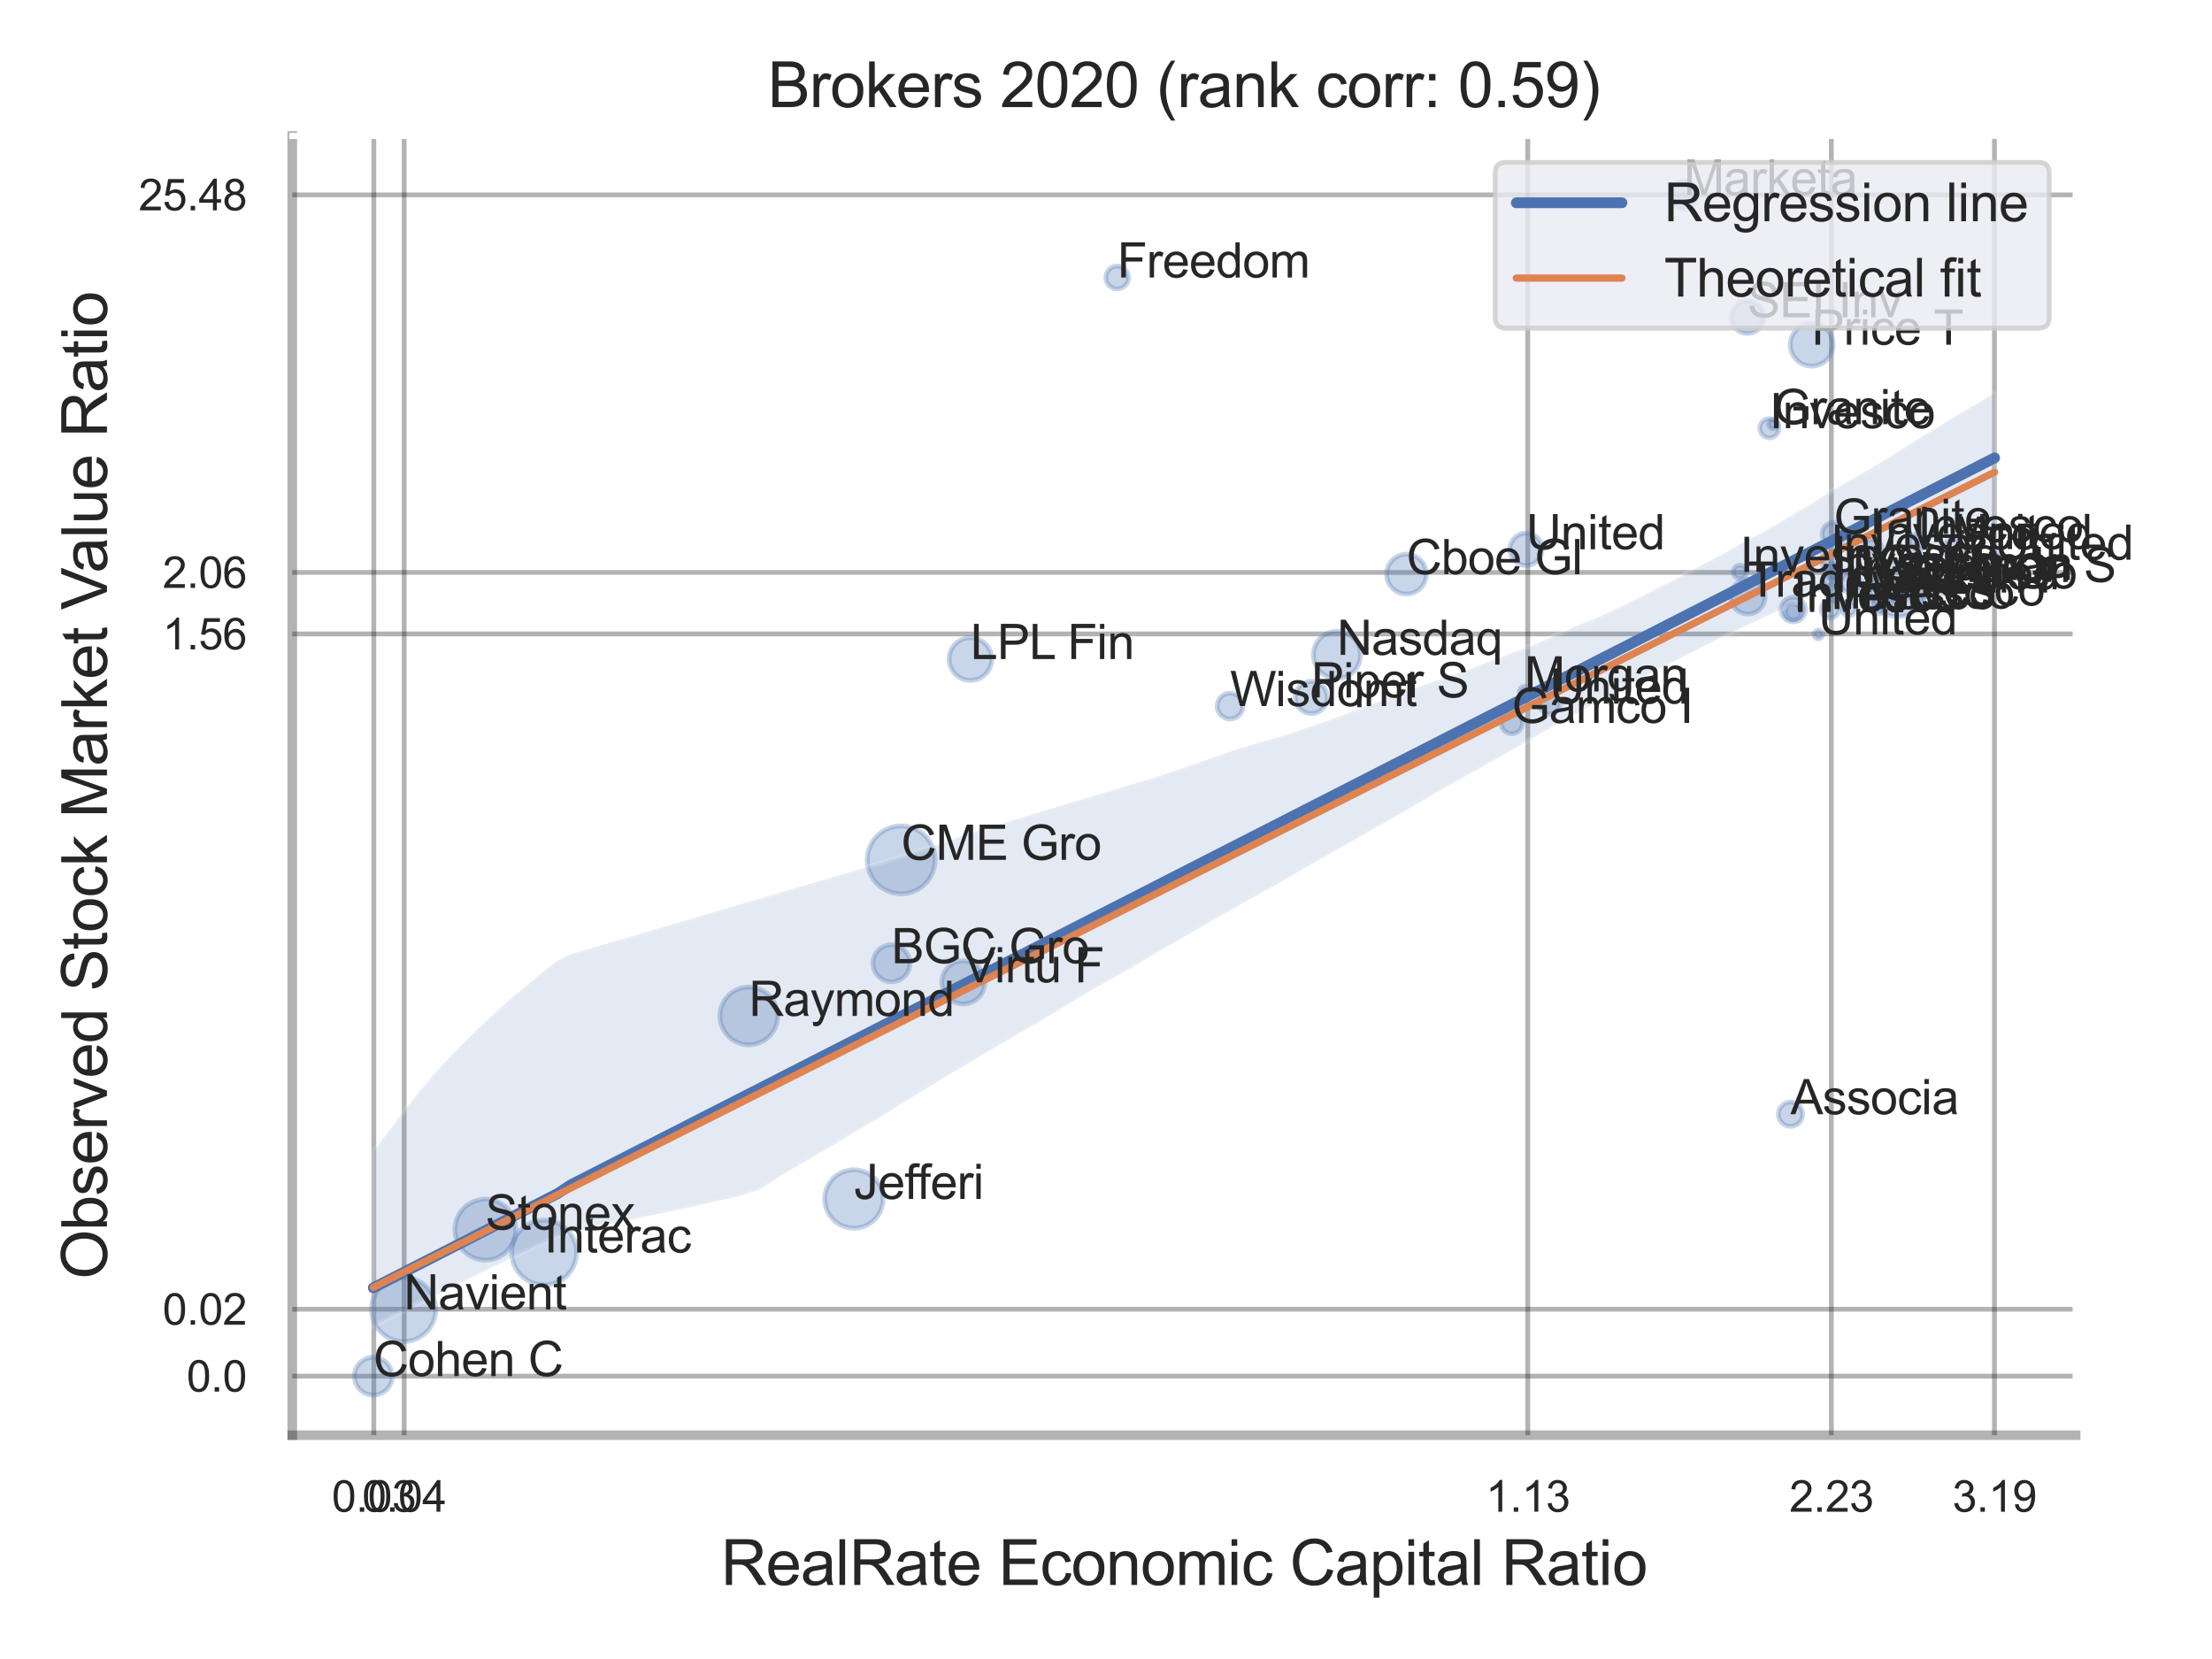
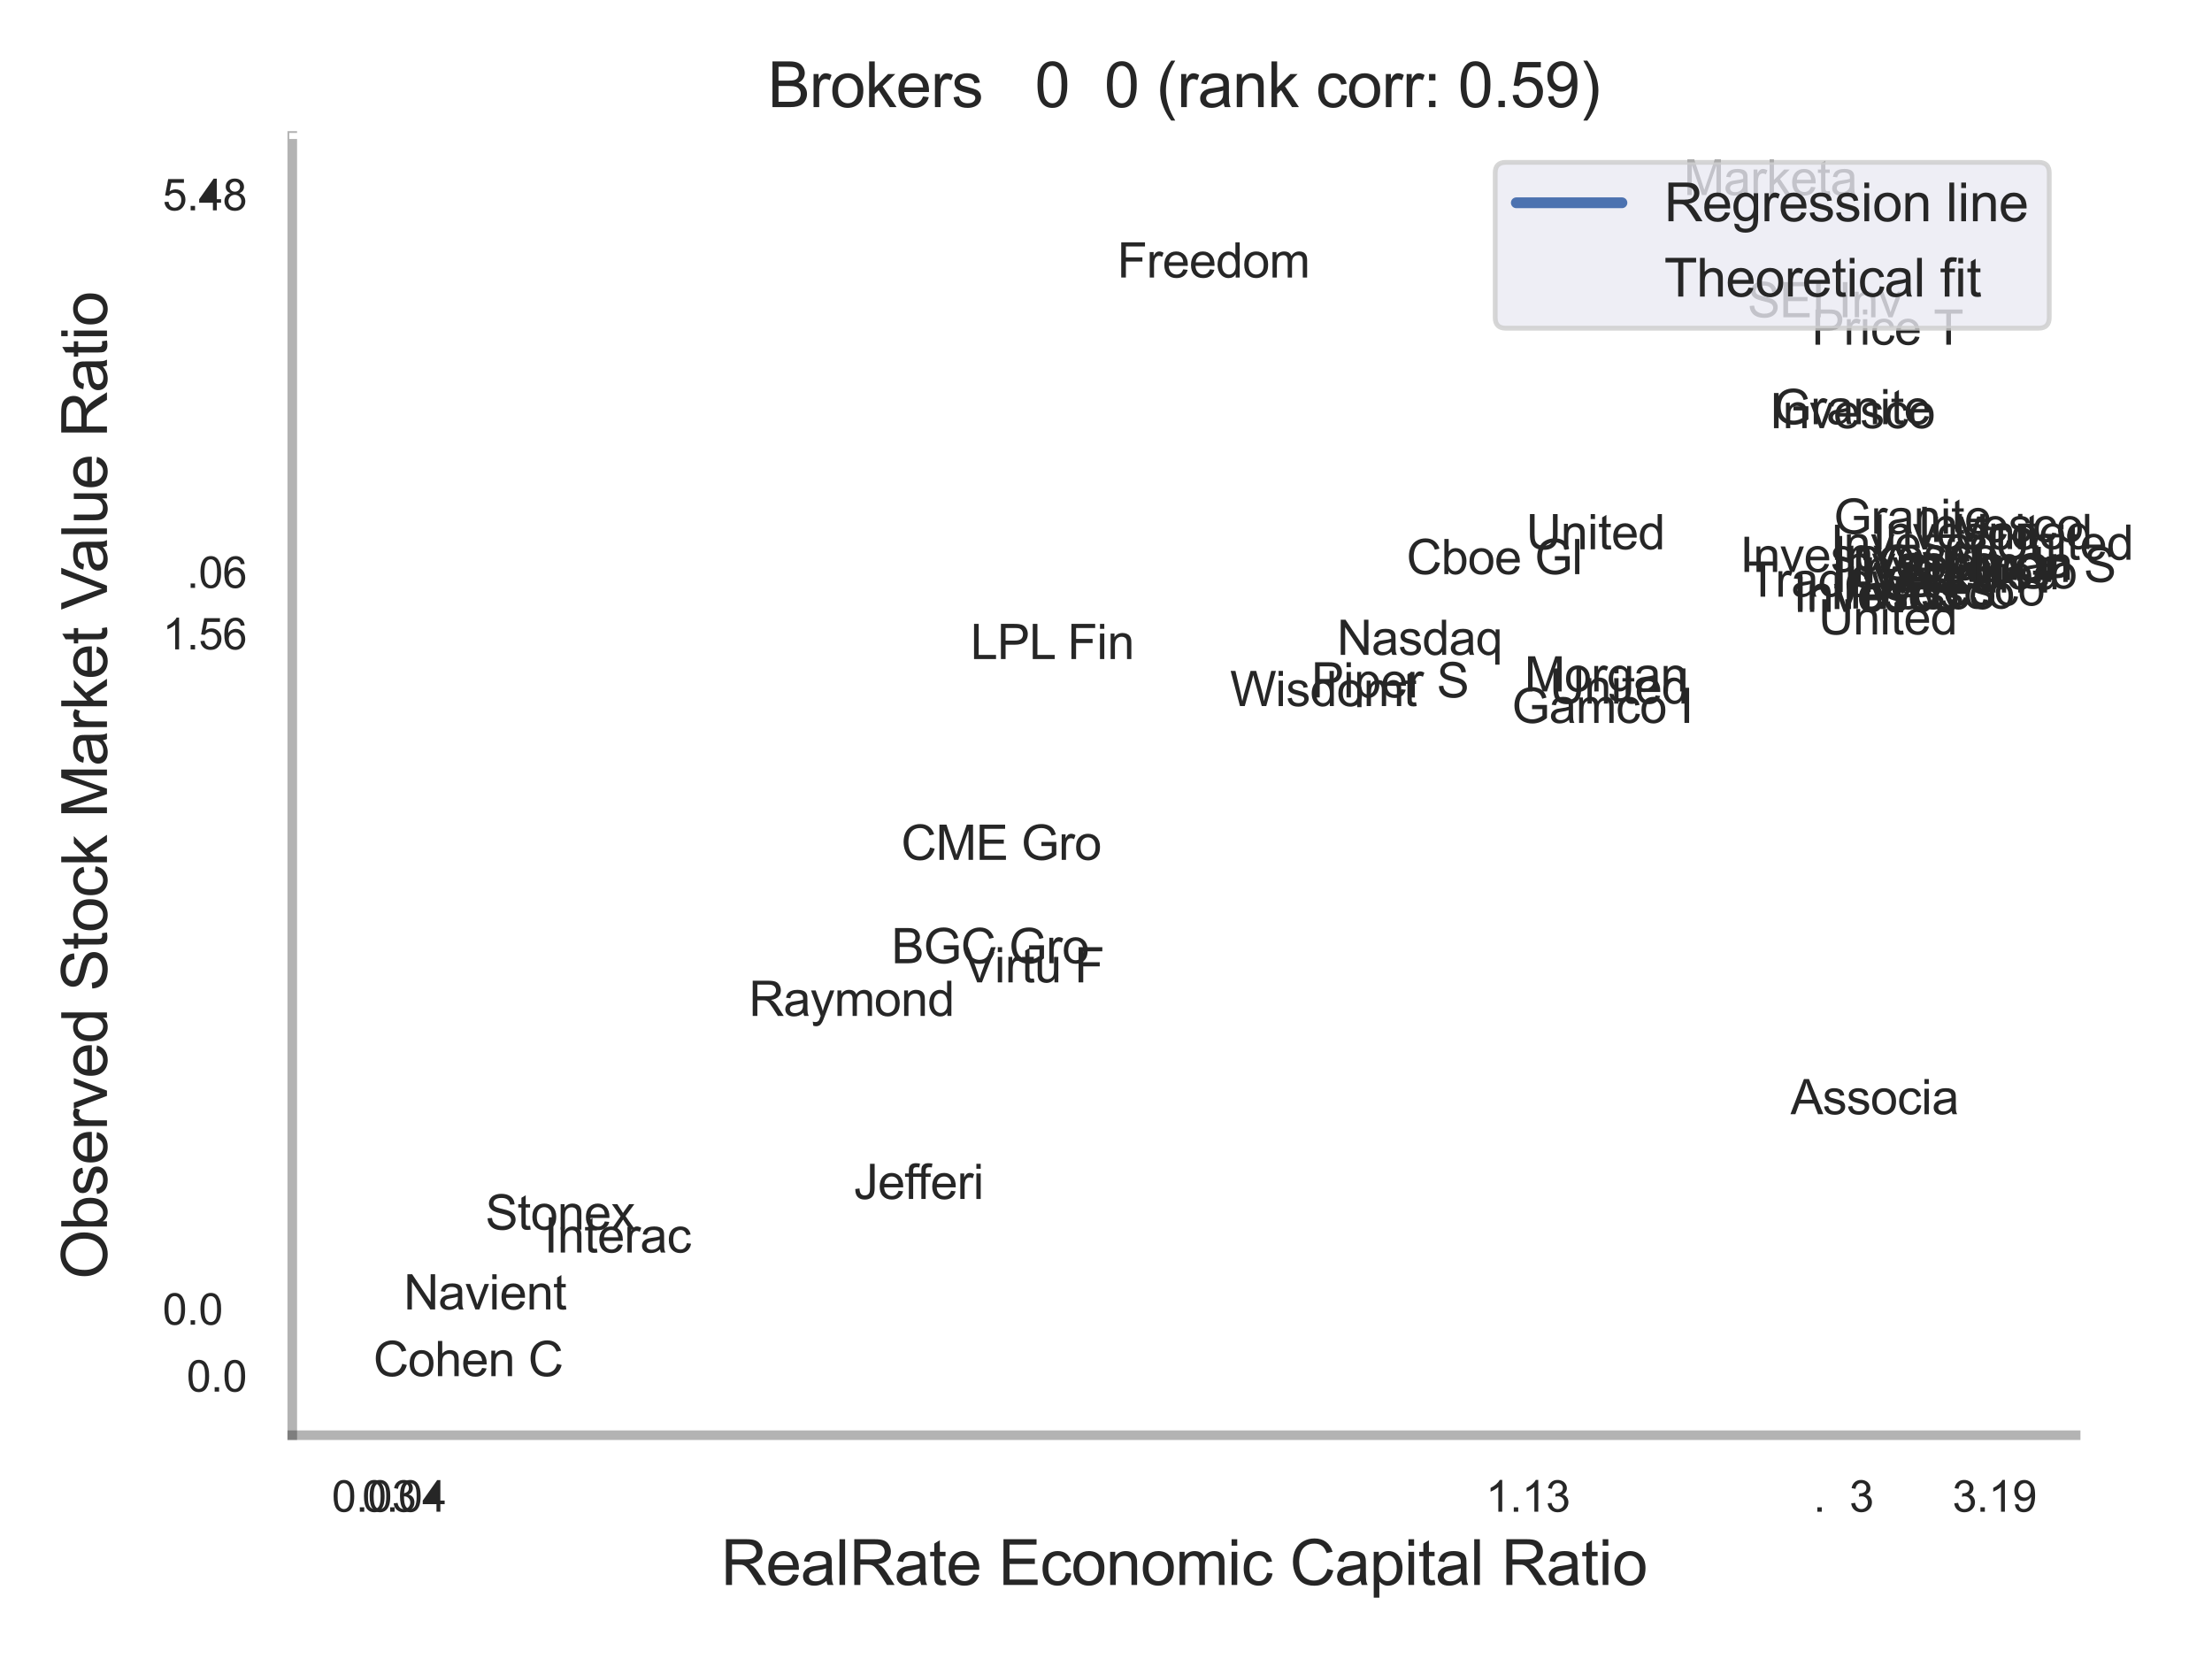
<svg xmlns="http://www.w3.org/2000/svg" xmlns:xlink="http://www.w3.org/1999/xlink" width="460.8pt" height="345.6pt" viewBox="0 0 460.8 345.6" version="1.1">
  <defs>
    <style type="text/css">*{stroke-linejoin: round; stroke-linecap: butt}</style>
  </defs>
  <g id="figure_1">
    <g id="patch_1">
      <path d="M 0 345.6  L 460.8 345.6  L 460.8 0  L 0 0  z " style="fill: #ffffff" />
    </g>
    <g id="axes_1">
      <g id="patch_2">
        <path d="M 60.885 298.98  L 432.393 298.98  L 432.393 28.32  L 60.885 28.32  z " style="fill: #ffffff" />
      </g>
      <g id="matplotlib.axis_1">
        <g id="xtick_1">
          <g id="line2d_1">
            <path d="M 77.872 298.98  L 77.872 28.32  " clip-path="url(#p283c3c974b)" style="fill: none; stroke: #000000; stroke-opacity: 0.3; stroke-linecap: round" />
          </g>
          <g id="text_1">
            <g style="fill: #262626" transform="translate(69.114 314.922) scale(0.09 -0.09)">
              <defs>
                <path id="ArialMT-30" d="M 266 2259  Q 266 3072 433 3567  Q 600 4063 929 4331  Q 1259 4600 1759 4600  Q 2128 4600 2406 4451  Q 2684 4303 2865 4023  Q 3047 3744 3150 3342  Q 3253 2941 3253 2259  Q 3253 1453 3087 958  Q 2922 463 2592 192  Q 2263 -78 1759 -78  Q 1097 -78 719 397  Q 266 969 266 2259  z M 844 2259  Q 844 1131 1108 757  Q 1372 384 1759 384  Q 2147 384 2411 759  Q 2675 1134 2675 2259  Q 2675 3391 2411 3762  Q 2147 4134 1753 4134  Q 1366 4134 1134 3806  Q 844 3388 844 2259  z " transform="scale(0.016)" />
                <path id="ArialMT-2e" d="M 581 0  L 581 641  L 1222 641  L 1222 0  L 581 0  z " transform="scale(0.016)" />
                <path id="ArialMT-33" d="M 269 1209  L 831 1284  Q 928 806 1161 595  Q 1394 384 1728 384  Q 2125 384 2398 659  Q 2672 934 2672 1341  Q 2672 1728 2419 1979  Q 2166 2231 1775 2231  Q 1616 2231 1378 2169  L 1441 2663  Q 1497 2656 1531 2656  Q 1891 2656 2178 2843  Q 2466 3031 2466 3422  Q 2466 3731 2256 3934  Q 2047 4138 1716 4138  Q 1388 4138 1169 3931  Q 950 3725 888 3313  L 325 3413  Q 428 3978 793 4289  Q 1159 4600 1703 4600  Q 2078 4600 2393 4439  Q 2709 4278 2876 4000  Q 3044 3722 3044 3409  Q 3044 3113 2884 2869  Q 2725 2625 2413 2481  Q 2819 2388 3044 2092  Q 3269 1797 3269 1353  Q 3269 753 2831 336  Q 2394 -81 1725 -81  Q 1122 -81 723 278  Q 325 638 269 1209  z " transform="scale(0.016)" />
              </defs>
              <use xlink:href="#ArialMT-30" />
              <use xlink:href="#ArialMT-2e" x="55.615" />
              <use xlink:href="#ArialMT-30" x="83.398" />
              <use xlink:href="#ArialMT-33" x="139.014" />
            </g>
          </g>
        </g>
        <g id="xtick_2">
          <g id="line2d_2">
            <path d="M 84.193 298.98  L 84.193 28.32  " clip-path="url(#p283c3c974b)" style="fill: none; stroke: #000000; stroke-opacity: 0.3; stroke-linecap: round" />
          </g>
          <g id="text_2">
            <g style="fill: #262626" transform="translate(75.436 314.922) scale(0.09 -0.09)">
              <defs>
-                 <path id="ArialMT-34" d="M 2069 0  L 2069 1097  L 81 1097  L 81 1613  L 2172 4581  L 2631 4581  L 2631 1613  L 3250 1613  L 3250 1097  L 2631 1097  L 2631 0  L 2069 0  z M 2069 1613  L 2069 3678  L 634 1613  L 2069 1613  z " transform="scale(0.016)" />
+                 <path id="ArialMT-34" d="M 2069 0  L 2069 1097  L 81 1097  L 81 1613  L 2172 4581  L 2631 4581  L 2631 1613  L 3250 1613  L 3250 1097  L 2631 1097  L 2631 0  L 2069 0  z M 2069 1613  L 634 1613  L 2069 1613  z " transform="scale(0.016)" />
              </defs>
              <use xlink:href="#ArialMT-30" />
              <use xlink:href="#ArialMT-2e" x="55.615" />
              <use xlink:href="#ArialMT-30" x="83.398" />
              <use xlink:href="#ArialMT-34" x="139.014" />
            </g>
          </g>
        </g>
        <g id="xtick_3">
          <g id="line2d_3">
            <path d="M 318.266 298.98  L 318.266 28.32  " clip-path="url(#p283c3c974b)" style="fill: none; stroke: #000000; stroke-opacity: 0.3; stroke-linecap: round" />
          </g>
          <g id="text_3">
            <g style="fill: #262626" transform="translate(309.508 314.922) scale(0.09 -0.09)">
              <defs>
                <path id="ArialMT-31" d="M 2384 0  L 1822 0  L 1822 3584  Q 1619 3391 1289 3197  Q 959 3003 697 2906  L 697 3450  Q 1169 3672 1522 3987  Q 1875 4303 2022 4600  L 2384 4600  L 2384 0  z " transform="scale(0.016)" />
              </defs>
              <use xlink:href="#ArialMT-31" />
              <use xlink:href="#ArialMT-2e" x="55.615" />
              <use xlink:href="#ArialMT-31" x="83.398" />
              <use xlink:href="#ArialMT-33" x="139.014" />
            </g>
          </g>
        </g>
        <g id="xtick_4">
          <g id="line2d_4">
            <path d="M 381.5 298.98  L 381.5 28.32  " clip-path="url(#p283c3c974b)" style="fill: none; stroke: #000000; stroke-opacity: 0.3; stroke-linecap: round" />
          </g>
          <g id="text_4">
            <g style="fill: #262626" transform="translate(372.743 314.922) scale(0.09 -0.09)">
              <defs>
-                 <path id="ArialMT-32" d="M 3222 541  L 3222 0  L 194 0  Q 188 203 259 391  Q 375 700 629 1000  Q 884 1300 1366 1694  Q 2113 2306 2375 2664  Q 2638 3022 2638 3341  Q 2638 3675 2398 3904  Q 2159 4134 1775 4134  Q 1369 4134 1125 3890  Q 881 3647 878 3216  L 300 3275  Q 359 3922 746 4261  Q 1134 4600 1788 4600  Q 2447 4600 2831 4234  Q 3216 3869 3216 3328  Q 3216 3053 3103 2787  Q 2991 2522 2730 2228  Q 2469 1934 1863 1422  Q 1356 997 1212 845  Q 1069 694 975 541  L 3222 541  z " transform="scale(0.016)" />
-               </defs>
+                 </defs>
              <use xlink:href="#ArialMT-32" />
              <use xlink:href="#ArialMT-2e" x="55.615" />
              <use xlink:href="#ArialMT-32" x="83.398" />
              <use xlink:href="#ArialMT-33" x="139.014" />
            </g>
          </g>
        </g>
        <g id="xtick_5">
          <g id="line2d_5">
            <path d="M 415.477 298.98  L 415.477 28.32  " clip-path="url(#p283c3c974b)" style="fill: none; stroke: #000000; stroke-opacity: 0.3; stroke-linecap: round" />
          </g>
          <g id="text_5">
            <g style="fill: #262626" transform="translate(406.719 314.922) scale(0.09 -0.09)">
              <defs>
                <path id="ArialMT-39" d="M 350 1059  L 891 1109  Q 959 728 1153 556  Q 1347 384 1650 384  Q 1909 384 2104 503  Q 2300 622 2425 820  Q 2550 1019 2634 1356  Q 2719 1694 2719 2044  Q 2719 2081 2716 2156  Q 2547 1888 2255 1720  Q 1963 1553 1622 1553  Q 1053 1553 659 1965  Q 266 2378 266 3053  Q 266 3750 677 4175  Q 1088 4600 1706 4600  Q 2153 4600 2523 4359  Q 2894 4119 3086 3673  Q 3278 3228 3278 2384  Q 3278 1506 3087 986  Q 2897 466 2520 194  Q 2144 -78 1638 -78  Q 1100 -78 759 220  Q 419 519 350 1059  z M 2653 3081  Q 2653 3566 2395 3850  Q 2138 4134 1775 4134  Q 1400 4134 1122 3828  Q 844 3522 844 3034  Q 844 2597 1108 2323  Q 1372 2050 1759 2050  Q 2150 2050 2401 2323  Q 2653 2597 2653 3081  z " transform="scale(0.016)" />
              </defs>
              <use xlink:href="#ArialMT-33" />
              <use xlink:href="#ArialMT-2e" x="55.615" />
              <use xlink:href="#ArialMT-31" x="83.398" />
              <use xlink:href="#ArialMT-39" x="139.014" />
            </g>
          </g>
        </g>
        <g id="xtick_6" />
        <g id="xtick_7" />
        <g id="text_6">
          <g style="fill: #262626" transform="translate(150.181 330.174) scale(0.13 -0.13)">
            <defs>
              <path id="ArialMT-52" d="M 503 0  L 503 4581  L 2534 4581  Q 3147 4581 3465 4457  Q 3784 4334 3975 4021  Q 4166 3709 4166 3331  Q 4166 2844 3850 2509  Q 3534 2175 2875 2084  Q 3116 1969 3241 1856  Q 3506 1613 3744 1247  L 4541 0  L 3778 0  L 3172 953  Q 2906 1366 2734 1584  Q 2563 1803 2427 1890  Q 2291 1978 2150 2013  Q 2047 2034 1813 2034  L 1109 2034  L 1109 0  L 503 0  z M 1109 2559  L 2413 2559  Q 2828 2559 3062 2645  Q 3297 2731 3419 2920  Q 3541 3109 3541 3331  Q 3541 3656 3305 3865  Q 3069 4075 2559 4075  L 1109 4075  L 1109 2559  z " transform="scale(0.016)" />
              <path id="ArialMT-65" d="M 2694 1069  L 3275 997  Q 3138 488 2766 206  Q 2394 -75 1816 -75  Q 1088 -75 661 373  Q 234 822 234 1631  Q 234 2469 665 2931  Q 1097 3394 1784 3394  Q 2450 3394 2872 2941  Q 3294 2488 3294 1666  Q 3294 1616 3291 1516  L 816 1516  Q 847 969 1125 678  Q 1403 388 1819 388  Q 2128 388 2347 550  Q 2566 713 2694 1069  z M 847 1978  L 2700 1978  Q 2663 2397 2488 2606  Q 2219 2931 1791 2931  Q 1403 2931 1139 2672  Q 875 2413 847 1978  z " transform="scale(0.016)" />
              <path id="ArialMT-61" d="M 2588 409  Q 2275 144 1986 34  Q 1697 -75 1366 -75  Q 819 -75 525 192  Q 231 459 231 875  Q 231 1119 342 1320  Q 453 1522 633 1644  Q 813 1766 1038 1828  Q 1203 1872 1538 1913  Q 2219 1994 2541 2106  Q 2544 2222 2544 2253  Q 2544 2597 2384 2738  Q 2169 2928 1744 2928  Q 1347 2928 1158 2789  Q 969 2650 878 2297  L 328 2372  Q 403 2725 575 2942  Q 747 3159 1072 3276  Q 1397 3394 1825 3394  Q 2250 3394 2515 3294  Q 2781 3194 2906 3042  Q 3031 2891 3081 2659  Q 3109 2516 3109 2141  L 3109 1391  Q 3109 606 3145 398  Q 3181 191 3288 0  L 2700 0  Q 2613 175 2588 409  z M 2541 1666  Q 2234 1541 1622 1453  Q 1275 1403 1131 1340  Q 988 1278 909 1158  Q 831 1038 831 891  Q 831 666 1001 516  Q 1172 366 1500 366  Q 1825 366 2078 508  Q 2331 650 2450 897  Q 2541 1088 2541 1459  L 2541 1666  z " transform="scale(0.016)" />
              <path id="ArialMT-6c" d="M 409 0  L 409 4581  L 972 4581  L 972 0  L 409 0  z " transform="scale(0.016)" />
              <path id="ArialMT-74" d="M 1650 503  L 1731 6  Q 1494 -44 1306 -44  Q 1000 -44 831 53  Q 663 150 594 308  Q 525 466 525 972  L 525 2881  L 113 2881  L 113 3319  L 525 3319  L 525 4141  L 1084 4478  L 1084 3319  L 1650 3319  L 1650 2881  L 1084 2881  L 1084 941  Q 1084 700 1114 631  Q 1144 563 1211 522  Q 1278 481 1403 481  Q 1497 481 1650 503  z " transform="scale(0.016)" />
              <path id="ArialMT-20" transform="scale(0.016)" />
              <path id="ArialMT-45" d="M 506 0  L 506 4581  L 3819 4581  L 3819 4041  L 1113 4041  L 1113 2638  L 3647 2638  L 3647 2100  L 1113 2100  L 1113 541  L 3925 541  L 3925 0  L 506 0  z " transform="scale(0.016)" />
              <path id="ArialMT-63" d="M 2588 1216  L 3141 1144  Q 3050 572 2676 248  Q 2303 -75 1759 -75  Q 1078 -75 664 370  Q 250 816 250 1647  Q 250 2184 428 2587  Q 606 2991 970 3192  Q 1334 3394 1763 3394  Q 2303 3394 2647 3120  Q 2991 2847 3088 2344  L 2541 2259  Q 2463 2594 2264 2762  Q 2066 2931 1784 2931  Q 1359 2931 1093 2626  Q 828 2322 828 1663  Q 828 994 1084 691  Q 1341 388 1753 388  Q 2084 388 2306 591  Q 2528 794 2588 1216  z " transform="scale(0.016)" />
              <path id="ArialMT-6f" d="M 213 1659  Q 213 2581 725 3025  Q 1153 3394 1769 3394  Q 2453 3394 2887 2945  Q 3322 2497 3322 1706  Q 3322 1066 3130 698  Q 2938 331 2570 128  Q 2203 -75 1769 -75  Q 1072 -75 642 372  Q 213 819 213 1659  z M 791 1659  Q 791 1022 1069 705  Q 1347 388 1769 388  Q 2188 388 2466 706  Q 2744 1025 2744 1678  Q 2744 2294 2464 2611  Q 2184 2928 1769 2928  Q 1347 2928 1069 2612  Q 791 2297 791 1659  z " transform="scale(0.016)" />
              <path id="ArialMT-6e" d="M 422 0  L 422 3319  L 928 3319  L 928 2847  Q 1294 3394 1984 3394  Q 2284 3394 2536 3286  Q 2788 3178 2913 3003  Q 3038 2828 3088 2588  Q 3119 2431 3119 2041  L 3119 0  L 2556 0  L 2556 2019  Q 2556 2363 2490 2533  Q 2425 2703 2258 2804  Q 2091 2906 1866 2906  Q 1506 2906 1245 2678  Q 984 2450 984 1813  L 984 0  L 422 0  z " transform="scale(0.016)" />
              <path id="ArialMT-6d" d="M 422 0  L 422 3319  L 925 3319  L 925 2853  Q 1081 3097 1340 3245  Q 1600 3394 1931 3394  Q 2300 3394 2536 3241  Q 2772 3088 2869 2813  Q 3263 3394 3894 3394  Q 4388 3394 4653 3120  Q 4919 2847 4919 2278  L 4919 0  L 4359 0  L 4359 2091  Q 4359 2428 4304 2576  Q 4250 2725 4106 2815  Q 3963 2906 3769 2906  Q 3419 2906 3187 2673  Q 2956 2441 2956 1928  L 2956 0  L 2394 0  L 2394 2156  Q 2394 2531 2256 2718  Q 2119 2906 1806 2906  Q 1569 2906 1367 2781  Q 1166 2656 1075 2415  Q 984 2175 984 1722  L 984 0  L 422 0  z " transform="scale(0.016)" />
              <path id="ArialMT-69" d="M 425 3934  L 425 4581  L 988 4581  L 988 3934  L 425 3934  z M 425 0  L 425 3319  L 988 3319  L 988 0  L 425 0  z " transform="scale(0.016)" />
              <path id="ArialMT-43" d="M 3763 1606  L 4369 1453  Q 4178 706 3683 314  Q 3188 -78 2472 -78  Q 1731 -78 1267 223  Q 803 525 561 1097  Q 319 1669 319 2325  Q 319 3041 592 3573  Q 866 4106 1370 4382  Q 1875 4659 2481 4659  Q 3169 4659 3637 4309  Q 4106 3959 4291 3325  L 3694 3184  Q 3534 3684 3231 3912  Q 2928 4141 2469 4141  Q 1941 4141 1586 3887  Q 1231 3634 1087 3207  Q 944 2781 944 2328  Q 944 1744 1114 1308  Q 1284 872 1643 656  Q 2003 441 2422 441  Q 2931 441 3284 734  Q 3638 1028 3763 1606  z " transform="scale(0.016)" />
              <path id="ArialMT-70" d="M 422 -1272  L 422 3319  L 934 3319  L 934 2888  Q 1116 3141 1344 3267  Q 1572 3394 1897 3394  Q 2322 3394 2647 3175  Q 2972 2956 3137 2557  Q 3303 2159 3303 1684  Q 3303 1175 3120 767  Q 2938 359 2589 142  Q 2241 -75 1856 -75  Q 1575 -75 1351 44  Q 1128 163 984 344  L 984 -1272  L 422 -1272  z M 931 1641  Q 931 1000 1190 694  Q 1450 388 1819 388  Q 2194 388 2461 705  Q 2728 1022 2728 1688  Q 2728 2322 2467 2637  Q 2206 2953 1844 2953  Q 1484 2953 1207 2617  Q 931 2281 931 1641  z " transform="scale(0.016)" />
            </defs>
            <use xlink:href="#ArialMT-52" />
            <use xlink:href="#ArialMT-65" x="72.217" />
            <use xlink:href="#ArialMT-61" x="127.832" />
            <use xlink:href="#ArialMT-6c" x="183.447" />
            <use xlink:href="#ArialMT-52" x="205.664" />
            <use xlink:href="#ArialMT-61" x="277.881" />
            <use xlink:href="#ArialMT-74" x="333.496" />
            <use xlink:href="#ArialMT-65" x="361.279" />
            <use xlink:href="#ArialMT-20" x="416.895" />
            <use xlink:href="#ArialMT-45" x="444.678" />
            <use xlink:href="#ArialMT-63" x="511.377" />
            <use xlink:href="#ArialMT-6f" x="561.377" />
            <use xlink:href="#ArialMT-6e" x="616.992" />
            <use xlink:href="#ArialMT-6f" x="672.607" />
            <use xlink:href="#ArialMT-6d" x="728.223" />
            <use xlink:href="#ArialMT-69" x="811.523" />
            <use xlink:href="#ArialMT-63" x="833.74" />
            <use xlink:href="#ArialMT-20" x="883.74" />
            <use xlink:href="#ArialMT-43" x="911.523" />
            <use xlink:href="#ArialMT-61" x="983.74" />
            <use xlink:href="#ArialMT-70" x="1039.355" />
            <use xlink:href="#ArialMT-69" x="1094.971" />
            <use xlink:href="#ArialMT-74" x="1117.188" />
            <use xlink:href="#ArialMT-61" x="1144.971" />
            <use xlink:href="#ArialMT-6c" x="1200.586" />
            <use xlink:href="#ArialMT-20" x="1222.803" />
            <use xlink:href="#ArialMT-52" x="1250.586" />
            <use xlink:href="#ArialMT-61" x="1322.803" />
            <use xlink:href="#ArialMT-74" x="1378.418" />
            <use xlink:href="#ArialMT-69" x="1406.201" />
            <use xlink:href="#ArialMT-6f" x="1428.418" />
          </g>
        </g>
      </g>
      <g id="matplotlib.axis_2">
        <g id="ytick_1">
          <g id="line2d_6">
            <path d="M 60.885 286.675  L 432.393 286.675  " clip-path="url(#p283c3c974b)" style="fill: none; stroke: #000000; stroke-opacity: 0.3; stroke-linecap: round" />
          </g>
          <g id="text_7">
            <g style="fill: #262626" transform="translate(38.875 289.896) scale(0.09 -0.09)">
              <use xlink:href="#ArialMT-30" />
              <use xlink:href="#ArialMT-2e" x="55.615" />
              <use xlink:href="#ArialMT-30" x="83.398" />
            </g>
          </g>
        </g>
        <g id="ytick_2">
          <g id="line2d_7">
            <path d="M 60.885 272.737  L 432.393 272.737  " clip-path="url(#p283c3c974b)" style="fill: none; stroke: #000000; stroke-opacity: 0.3; stroke-linecap: round" />
          </g>
          <g id="text_8">
            <g style="fill: #262626" transform="translate(33.87 275.958) scale(0.09 -0.09)">
              <use xlink:href="#ArialMT-30" />
              <use xlink:href="#ArialMT-2e" x="55.615" />
              <use xlink:href="#ArialMT-30" x="83.398" />
              <use xlink:href="#ArialMT-32" x="139.014" />
            </g>
          </g>
        </g>
        <g id="ytick_3">
          <g id="line2d_8">
            <path d="M 60.885 132.061  L 432.393 132.061  " clip-path="url(#p283c3c974b)" style="fill: none; stroke: #000000; stroke-opacity: 0.3; stroke-linecap: round" />
          </g>
          <g id="text_9">
            <g style="fill: #262626" transform="translate(33.87 135.282) scale(0.09 -0.09)">
              <defs>
                <path id="ArialMT-35" d="M 266 1200  L 856 1250  Q 922 819 1161 601  Q 1400 384 1738 384  Q 2144 384 2425 690  Q 2706 997 2706 1503  Q 2706 1984 2436 2262  Q 2166 2541 1728 2541  Q 1456 2541 1237 2417  Q 1019 2294 894 2097  L 366 2166  L 809 4519  L 3088 4519  L 3088 3981  L 1259 3981  L 1013 2750  Q 1425 3038 1878 3038  Q 2478 3038 2890 2622  Q 3303 2206 3303 1553  Q 3303 931 2941 478  Q 2500 -78 1738 -78  Q 1113 -78 717 272  Q 322 622 266 1200  z " transform="scale(0.016)" />
                <path id="ArialMT-36" d="M 3184 3459  L 2625 3416  Q 2550 3747 2413 3897  Q 2184 4138 1850 4138  Q 1581 4138 1378 3988  Q 1113 3794 959 3422  Q 806 3050 800 2363  Q 1003 2672 1297 2822  Q 1591 2972 1913 2972  Q 2475 2972 2870 2558  Q 3266 2144 3266 1488  Q 3266 1056 3080 686  Q 2894 316 2569 119  Q 2244 -78 1831 -78  Q 1128 -78 684 439  Q 241 956 241 2144  Q 241 3472 731 4075  Q 1159 4600 1884 4600  Q 2425 4600 2770 4297  Q 3116 3994 3184 3459  z M 888 1484  Q 888 1194 1011 928  Q 1134 663 1356 523  Q 1578 384 1822 384  Q 2178 384 2434 671  Q 2691 959 2691 1453  Q 2691 1928 2437 2201  Q 2184 2475 1800 2475  Q 1419 2475 1153 2201  Q 888 1928 888 1484  z " transform="scale(0.016)" />
              </defs>
              <use xlink:href="#ArialMT-31" />
              <use xlink:href="#ArialMT-2e" x="55.615" />
              <use xlink:href="#ArialMT-35" x="83.398" />
              <use xlink:href="#ArialMT-36" x="139.014" />
            </g>
          </g>
        </g>
        <g id="ytick_4">
          <g id="line2d_9">
            <path d="M 60.885 119.246  L 432.393 119.246  " clip-path="url(#p283c3c974b)" style="fill: none; stroke: #000000; stroke-opacity: 0.3; stroke-linecap: round" />
          </g>
          <g id="text_10">
            <g style="fill: #262626" transform="translate(33.87 122.467) scale(0.09 -0.09)">
              <use xlink:href="#ArialMT-32" />
              <use xlink:href="#ArialMT-2e" x="55.615" />
              <use xlink:href="#ArialMT-30" x="83.398" />
              <use xlink:href="#ArialMT-36" x="139.014" />
            </g>
          </g>
        </g>
        <g id="ytick_5">
          <g id="line2d_10">
            <path d="M 60.885 40.597  L 432.393 40.597  " clip-path="url(#p283c3c974b)" style="fill: none; stroke: #000000; stroke-opacity: 0.3; stroke-linecap: round" />
          </g>
          <g id="text_11">
            <g style="fill: #262626" transform="translate(28.865 43.818) scale(0.09 -0.09)">
              <defs>
                <path id="ArialMT-38" d="M 1131 2484  Q 781 2613 612 2850  Q 444 3088 444 3419  Q 444 3919 803 4259  Q 1163 4600 1759 4600  Q 2359 4600 2725 4251  Q 3091 3903 3091 3403  Q 3091 3084 2923 2848  Q 2756 2613 2416 2484  Q 2838 2347 3058 2040  Q 3278 1734 3278 1309  Q 3278 722 2862 322  Q 2447 -78 1769 -78  Q 1091 -78 675 323  Q 259 725 259 1325  Q 259 1772 486 2073  Q 713 2375 1131 2484  z M 1019 3438  Q 1019 3113 1228 2906  Q 1438 2700 1772 2700  Q 2097 2700 2305 2904  Q 2513 3109 2513 3406  Q 2513 3716 2298 3927  Q 2084 4138 1766 4138  Q 1444 4138 1231 3931  Q 1019 3725 1019 3438  z M 838 1322  Q 838 1081 952 856  Q 1066 631 1291 507  Q 1516 384 1775 384  Q 2178 384 2440 643  Q 2703 903 2703 1303  Q 2703 1709 2433 1975  Q 2163 2241 1756 2241  Q 1359 2241 1098 1978  Q 838 1716 838 1322  z " transform="scale(0.016)" />
              </defs>
              <use xlink:href="#ArialMT-32" />
              <use xlink:href="#ArialMT-35" x="55.615" />
              <use xlink:href="#ArialMT-2e" x="111.23" />
              <use xlink:href="#ArialMT-34" x="139.014" />
              <use xlink:href="#ArialMT-38" x="194.629" />
            </g>
          </g>
        </g>
        <g id="ytick_6" />
        <g id="ytick_7" />
        <g id="ytick_8" />
        <g id="text_12">
          <g style="fill: #262626" transform="translate(22.282 266.489) rotate(-90) scale(0.13 -0.13)">
            <defs>
              <path id="ArialMT-4f" d="M 309 2231  Q 309 3372 921 4017  Q 1534 4663 2503 4663  Q 3138 4663 3647 4359  Q 4156 4056 4423 3514  Q 4691 2972 4691 2284  Q 4691 1588 4409 1038  Q 4128 488 3612 205  Q 3097 -78 2500 -78  Q 1853 -78 1343 234  Q 834 547 571 1087  Q 309 1628 309 2231  z M 934 2222  Q 934 1394 1379 917  Q 1825 441 2497 441  Q 3181 441 3623 922  Q 4066 1403 4066 2288  Q 4066 2847 3877 3264  Q 3688 3681 3323 3911  Q 2959 4141 2506 4141  Q 1863 4141 1398 3698  Q 934 3256 934 2222  z " transform="scale(0.016)" />
              <path id="ArialMT-62" d="M 941 0  L 419 0  L 419 4581  L 981 4581  L 981 2947  Q 1338 3394 1891 3394  Q 2197 3394 2470 3270  Q 2744 3147 2920 2923  Q 3097 2700 3197 2384  Q 3297 2069 3297 1709  Q 3297 856 2875 390  Q 2453 -75 1863 -75  Q 1275 -75 941 416  L 941 0  z M 934 1684  Q 934 1088 1097 822  Q 1363 388 1816 388  Q 2184 388 2453 708  Q 2722 1028 2722 1663  Q 2722 2313 2464 2622  Q 2206 2931 1841 2931  Q 1472 2931 1203 2611  Q 934 2291 934 1684  z " transform="scale(0.016)" />
              <path id="ArialMT-73" d="M 197 991  L 753 1078  Q 800 744 1014 566  Q 1228 388 1613 388  Q 2000 388 2187 545  Q 2375 703 2375 916  Q 2375 1106 2209 1216  Q 2094 1291 1634 1406  Q 1016 1563 777 1677  Q 538 1791 414 1992  Q 291 2194 291 2438  Q 291 2659 392 2848  Q 494 3038 669 3163  Q 800 3259 1026 3326  Q 1253 3394 1513 3394  Q 1903 3394 2198 3281  Q 2494 3169 2634 2976  Q 2775 2784 2828 2463  L 2278 2388  Q 2241 2644 2061 2787  Q 1881 2931 1553 2931  Q 1166 2931 1000 2803  Q 834 2675 834 2503  Q 834 2394 903 2306  Q 972 2216 1119 2156  Q 1203 2125 1616 2013  Q 2213 1853 2448 1751  Q 2684 1650 2818 1456  Q 2953 1263 2953 975  Q 2953 694 2789 445  Q 2625 197 2315 61  Q 2006 -75 1616 -75  Q 969 -75 630 194  Q 291 463 197 991  z " transform="scale(0.016)" />
              <path id="ArialMT-72" d="M 416 0  L 416 3319  L 922 3319  L 922 2816  Q 1116 3169 1280 3281  Q 1444 3394 1641 3394  Q 1925 3394 2219 3213  L 2025 2691  Q 1819 2813 1613 2813  Q 1428 2813 1281 2702  Q 1134 2591 1072 2394  Q 978 2094 978 1738  L 978 0  L 416 0  z " transform="scale(0.016)" />
              <path id="ArialMT-76" d="M 1344 0  L 81 3319  L 675 3319  L 1388 1331  Q 1503 1009 1600 663  Q 1675 925 1809 1294  L 2547 3319  L 3125 3319  L 1869 0  L 1344 0  z " transform="scale(0.016)" />
              <path id="ArialMT-64" d="M 2575 0  L 2575 419  Q 2259 -75 1647 -75  Q 1250 -75 917 144  Q 584 363 401 755  Q 219 1147 219 1656  Q 219 2153 384 2558  Q 550 2963 881 3178  Q 1213 3394 1622 3394  Q 1922 3394 2156 3267  Q 2391 3141 2538 2938  L 2538 4581  L 3097 4581  L 3097 0  L 2575 0  z M 797 1656  Q 797 1019 1065 703  Q 1334 388 1700 388  Q 2069 388 2326 689  Q 2584 991 2584 1609  Q 2584 2291 2321 2609  Q 2059 2928 1675 2928  Q 1300 2928 1048 2622  Q 797 2316 797 1656  z " transform="scale(0.016)" />
              <path id="ArialMT-53" d="M 288 1472  L 859 1522  Q 900 1178 1048 958  Q 1197 738 1509 602  Q 1822 466 2213 466  Q 2559 466 2825 569  Q 3091 672 3220 851  Q 3350 1031 3350 1244  Q 3350 1459 3225 1620  Q 3100 1781 2813 1891  Q 2628 1963 1997 2114  Q 1366 2266 1113 2400  Q 784 2572 623 2826  Q 463 3081 463 3397  Q 463 3744 659 4045  Q 856 4347 1234 4503  Q 1613 4659 2075 4659  Q 2584 4659 2973 4495  Q 3363 4331 3572 4012  Q 3781 3694 3797 3291  L 3216 3247  Q 3169 3681 2898 3903  Q 2628 4125 2100 4125  Q 1550 4125 1298 3923  Q 1047 3722 1047 3438  Q 1047 3191 1225 3031  Q 1400 2872 2139 2705  Q 2878 2538 3153 2413  Q 3553 2228 3743 1945  Q 3934 1663 3934 1294  Q 3934 928 3725 604  Q 3516 281 3123 101  Q 2731 -78 2241 -78  Q 1619 -78 1198 103  Q 778 284 539 648  Q 300 1013 288 1472  z " transform="scale(0.016)" />
              <path id="ArialMT-6b" d="M 425 0  L 425 4581  L 988 4581  L 988 1969  L 2319 3319  L 3047 3319  L 1778 2088  L 3175 0  L 2481 0  L 1384 1697  L 988 1316  L 988 0  L 425 0  z " transform="scale(0.016)" />
              <path id="ArialMT-4d" d="M 475 0  L 475 4581  L 1388 4581  L 2472 1338  Q 2622 884 2691 659  Q 2769 909 2934 1394  L 4031 4581  L 4847 4581  L 4847 0  L 4263 0  L 4263 3834  L 2931 0  L 2384 0  L 1059 3900  L 1059 0  L 475 0  z " transform="scale(0.016)" />
              <path id="ArialMT-56" d="M 1803 0  L 28 4581  L 684 4581  L 1875 1253  Q 2019 853 2116 503  Q 2222 878 2363 1253  L 3600 4581  L 4219 4581  L 2425 0  L 1803 0  z " transform="scale(0.016)" />
              <path id="ArialMT-75" d="M 2597 0  L 2597 488  Q 2209 -75 1544 -75  Q 1250 -75 995 37  Q 741 150 617 320  Q 494 491 444 738  Q 409 903 409 1263  L 409 3319  L 972 3319  L 972 1478  Q 972 1038 1006 884  Q 1059 663 1231 536  Q 1403 409 1656 409  Q 1909 409 2131 539  Q 2353 669 2445 892  Q 2538 1116 2538 1541  L 2538 3319  L 3100 3319  L 3100 0  L 2597 0  z " transform="scale(0.016)" />
            </defs>
            <use xlink:href="#ArialMT-4f" />
            <use xlink:href="#ArialMT-62" x="77.783" />
            <use xlink:href="#ArialMT-73" x="133.398" />
            <use xlink:href="#ArialMT-65" x="183.398" />
            <use xlink:href="#ArialMT-72" x="239.014" />
            <use xlink:href="#ArialMT-76" x="272.314" />
            <use xlink:href="#ArialMT-65" x="322.314" />
            <use xlink:href="#ArialMT-64" x="377.93" />
            <use xlink:href="#ArialMT-20" x="433.545" />
            <use xlink:href="#ArialMT-53" x="461.328" />
            <use xlink:href="#ArialMT-74" x="528.027" />
            <use xlink:href="#ArialMT-6f" x="555.811" />
            <use xlink:href="#ArialMT-63" x="611.426" />
            <use xlink:href="#ArialMT-6b" x="661.426" />
            <use xlink:href="#ArialMT-20" x="711.426" />
            <use xlink:href="#ArialMT-4d" x="739.209" />
            <use xlink:href="#ArialMT-61" x="822.51" />
            <use xlink:href="#ArialMT-72" x="878.125" />
            <use xlink:href="#ArialMT-6b" x="911.426" />
            <use xlink:href="#ArialMT-65" x="961.426" />
            <use xlink:href="#ArialMT-74" x="1017.041" />
            <use xlink:href="#ArialMT-20" x="1044.824" />
            <use xlink:href="#ArialMT-56" x="1072.607" />
            <use xlink:href="#ArialMT-61" x="1131.932" />
            <use xlink:href="#ArialMT-6c" x="1187.547" />
            <use xlink:href="#ArialMT-75" x="1209.764" />
            <use xlink:href="#ArialMT-65" x="1265.379" />
            <use xlink:href="#ArialMT-20" x="1320.994" />
            <use xlink:href="#ArialMT-52" x="1348.777" />
            <use xlink:href="#ArialMT-61" x="1420.994" />
            <use xlink:href="#ArialMT-74" x="1476.609" />
            <use xlink:href="#ArialMT-69" x="1504.393" />
            <use xlink:href="#ArialMT-6f" x="1526.609" />
          </g>
        </g>
      </g>
      <g id="PathCollection_1">
        <path d="M 177.882 255.855  C 179.496 255.855 181.044 255.214 182.185 254.073  C 183.326 252.932 183.967 251.384 183.967 249.77  C 183.967 248.156 183.326 246.609 182.185 245.468  C 181.044 244.327 179.496 243.686 177.882 243.686  C 176.268 243.686 174.721 244.327 173.58 245.468  C 172.439 246.609 171.798 248.156 171.798 249.77  C 171.798 251.384 172.439 252.932 173.58 254.073  C 174.721 255.214 176.268 255.855 177.882 255.855  z " clip-path="url(#p283c3c974b)" style="fill: #4c72b0; fill-opacity: 0.3; stroke: #4c72b0; stroke-opacity: 0.3" />
        <path d="M 364.031 69.472  C 364.927 69.472 365.787 69.116 366.421 68.482  C 367.055 67.848 367.411 66.988 367.411 66.092  C 367.411 65.195 367.055 64.335 366.421 63.701  C 365.787 63.067 364.927 62.711 364.031 62.711  C 363.134 62.711 362.274 63.067 361.64 63.701  C 361.006 64.335 360.65 65.195 360.65 66.092  C 360.65 66.988 361.006 67.848 361.64 68.482  C 362.274 69.116 363.134 69.472 364.031 69.472  z " clip-path="url(#p283c3c974b)" style="fill: #4c72b0; fill-opacity: 0.3; stroke: #4c72b0; stroke-opacity: 0.3" />
        <path d="M 155.999 217.653  C 157.596 217.653 159.128 217.018 160.257 215.889  C 161.386 214.76 162.02 213.229 162.02 211.632  C 162.02 210.035 161.386 208.504 160.257 207.375  C 159.128 206.246 157.596 205.611 155.999 205.611  C 154.403 205.611 152.871 206.246 151.742 207.375  C 150.613 208.504 149.979 210.035 149.979 211.632  C 149.979 213.229 150.613 214.76 151.742 215.889  C 152.871 217.018 154.403 217.653 155.999 217.653  z " clip-path="url(#p283c3c974b)" style="fill: #4c72b0; fill-opacity: 0.3; stroke: #4c72b0; stroke-opacity: 0.3" />
        <path d="M 256.244 149.775  C 256.956 149.775 257.639 149.492 258.143 148.989  C 258.646 148.486 258.929 147.803 258.929 147.091  C 258.929 146.379 258.646 145.696 258.143 145.192  C 257.639 144.689 256.956 144.406 256.244 144.406  C 255.532 144.406 254.85 144.689 254.346 145.192  C 253.843 145.696 253.56 146.379 253.56 147.091  C 253.56 147.803 253.843 148.486 254.346 148.989  C 254.85 149.492 255.532 149.775 256.244 149.775  z " clip-path="url(#p283c3c974b)" style="fill: #4c72b0; fill-opacity: 0.3; stroke: #4c72b0; stroke-opacity: 0.3" />
        <path d="M 101.112 262.498  C 102.795 262.498 104.41 261.829 105.6 260.639  C 106.79 259.449 107.458 257.835 107.458 256.152  C 107.458 254.469 106.79 252.854 105.6 251.664  C 104.41 250.474 102.795 249.806 101.112 249.806  C 99.429 249.806 97.815 250.474 96.625 251.664  C 95.435 252.854 94.766 254.469 94.766 256.152  C 94.766 257.835 95.435 259.449 96.625 260.639  C 97.815 261.829 99.429 262.498 101.112 262.498  z " clip-path="url(#p283c3c974b)" style="fill: #4c72b0; fill-opacity: 0.3; stroke: #4c72b0; stroke-opacity: 0.3" />
        <path d="M 232.735 60.186  C 233.365 60.186 233.97 59.936 234.415 59.49  C 234.86 59.045 235.111 58.441 235.111 57.811  C 235.111 57.181 234.86 56.576 234.415 56.131  C 233.97 55.686 233.365 55.435 232.735 55.435  C 232.106 55.435 231.501 55.686 231.056 56.131  C 230.61 56.576 230.36 57.181 230.36 57.811  C 230.36 58.441 230.61 59.045 231.056 59.49  C 231.501 59.936 232.106 60.186 232.735 60.186  z " clip-path="url(#p283c3c974b)" style="fill: #4c72b0; fill-opacity: 0.3; stroke: #4c72b0; stroke-opacity: 0.3" />
        <path d="M 314.939 152.843  C 315.534 152.843 316.105 152.606 316.526 152.185  C 316.947 151.764 317.184 151.193 317.184 150.598  C 317.184 150.003 316.947 149.432 316.526 149.011  C 316.105 148.59 315.534 148.353 314.939 148.353  C 314.344 148.353 313.773 148.59 313.352 149.011  C 312.931 149.432 312.694 150.003 312.694 150.598  C 312.694 151.193 312.931 151.764 313.352 152.185  C 313.773 152.606 314.344 152.843 314.939 152.843  z " clip-path="url(#p283c3c974b)" style="fill: #4c72b0; fill-opacity: 0.3; stroke: #4c72b0; stroke-opacity: 0.3" />
        <path d="M 185.71 204.517  C 186.733 204.517 187.714 204.111 188.437 203.387  C 189.16 202.664 189.566 201.683 189.566 200.66  C 189.566 199.638 189.16 198.657 188.437 197.933  C 187.714 197.21 186.733 196.804 185.71 196.804  C 184.687 196.804 183.706 197.21 182.983 197.933  C 182.26 198.657 181.853 199.638 181.853 200.66  C 181.853 201.683 182.26 202.664 182.983 203.387  C 183.706 204.111 184.687 204.517 185.71 204.517  z " clip-path="url(#p283c3c974b)" style="fill: #4c72b0; fill-opacity: 0.3; stroke: #4c72b0; stroke-opacity: 0.3" />
        <path d="M 377.406 76.267  C 378.589 76.267 379.723 75.797 380.56 74.96  C 381.396 74.124 381.866 72.989 381.866 71.806  C 381.866 70.623 381.396 69.489 380.56 68.652  C 379.723 67.816 378.589 67.346 377.406 67.346  C 376.223 67.346 375.088 67.816 374.252 68.652  C 373.416 69.489 372.946 70.623 372.946 71.806  C 372.946 72.989 373.416 74.124 374.252 74.96  C 375.088 75.797 376.223 76.267 377.406 76.267  z " clip-path="url(#p283c3c974b)" style="fill: #4c72b0; fill-opacity: 0.3; stroke: #4c72b0; stroke-opacity: 0.3" />
        <path d="M 278.516 141.341  C 279.82 141.341 281.072 140.822 281.994 139.9  C 282.916 138.978 283.434 137.727 283.434 136.422  C 283.434 135.118 282.916 133.867 281.994 132.944  C 281.072 132.022 279.82 131.504 278.516 131.504  C 277.212 131.504 275.961 132.022 275.038 132.944  C 274.116 133.867 273.598 135.118 273.598 136.422  C 273.598 137.727 274.116 138.978 275.038 139.9  C 275.961 140.822 277.212 141.341 278.516 141.341  z " clip-path="url(#p283c3c974b)" style="fill: #4c72b0; fill-opacity: 0.3; stroke: #4c72b0; stroke-opacity: 0.3" />
        <path d="M 187.724 186.192  C 189.599 186.192 191.398 185.447 192.724 184.121  C 194.05 182.795 194.795 180.996 194.795 179.121  C 194.795 177.246 194.05 175.447 192.724 174.121  C 191.398 172.795 189.599 172.05 187.724 172.05  C 185.849 172.05 184.05 172.795 182.724 174.121  C 181.398 175.447 180.653 177.246 180.653 179.121  C 180.653 180.996 181.398 182.795 182.724 184.121  C 184.05 185.447 185.849 186.192 187.724 186.192  z " clip-path="url(#p283c3c974b)" style="fill: #4c72b0; fill-opacity: 0.3; stroke: #4c72b0; stroke-opacity: 0.3" />
        <path d="M 317.563 145.096  C 317.842 145.096 318.11 144.986 318.307 144.788  C 318.505 144.591 318.616 144.323 318.616 144.044  C 318.616 143.764 318.505 143.497 318.307 143.299  C 318.11 143.102 317.842 142.991 317.563 142.991  C 317.284 142.991 317.016 143.102 316.818 143.299  C 316.621 143.497 316.51 143.764 316.51 144.044  C 316.51 144.323 316.621 144.591 316.818 144.788  C 317.016 144.986 317.284 145.096 317.563 145.096  z " clip-path="url(#p283c3c974b)" style="fill: #4c72b0; fill-opacity: 0.3; stroke: #4c72b0; stroke-opacity: 0.3" />
        <path d="M 395.388 128.456  C 396.943 128.456 398.435 127.839 399.534 126.739  C 400.634 125.64 401.252 124.148 401.252 122.593  C 401.252 121.038 400.634 119.546 399.534 118.447  C 398.435 117.347 396.943 116.729 395.388 116.729  C 393.833 116.729 392.342 117.347 391.242 118.447  C 390.142 119.546 389.525 121.038 389.525 122.593  C 389.525 124.148 390.142 125.64 391.242 126.739  C 392.342 127.839 393.833 128.456 395.388 128.456  z " clip-path="url(#p283c3c974b)" style="fill: #4c72b0; fill-opacity: 0.3; stroke: #4c72b0; stroke-opacity: 0.3" />
        <path d="M 273.163 148.64  C 274.052 148.64 274.905 148.287 275.533 147.658  C 276.162 147.029 276.515 146.177 276.515 145.288  C 276.515 144.398 276.162 143.546 275.533 142.917  C 274.905 142.288 274.052 141.935 273.163 141.935  C 272.274 141.935 271.421 142.288 270.792 142.917  C 270.164 143.546 269.81 144.398 269.81 145.288  C 269.81 146.177 270.164 147.029 270.792 147.658  C 271.421 148.287 272.274 148.64 273.163 148.64  z " clip-path="url(#p283c3c974b)" style="fill: #4c72b0; fill-opacity: 0.3; stroke: #4c72b0; stroke-opacity: 0.3" />
        <path d="M 77.772 290.62  C 78.817 290.62 79.82 290.204 80.56 289.465  C 81.299 288.726 81.714 287.723 81.714 286.677  C 81.714 285.632 81.299 284.629 80.56 283.889  C 79.82 283.15 78.817 282.735 77.772 282.735  C 76.726 282.735 75.723 283.15 74.984 283.889  C 74.245 284.629 73.829 285.632 73.829 286.677  C 73.829 287.723 74.245 288.726 74.984 289.465  C 75.723 290.204 76.726 290.62 77.772 290.62  z " clip-path="url(#p283c3c974b)" style="fill: #4c72b0; fill-opacity: 0.3; stroke: #4c72b0; stroke-opacity: 0.3" />
        <path d="M 350.743 43.547  C 351.518 43.547 352.262 43.239 352.81 42.69  C 353.359 42.142 353.667 41.398 353.667 40.623  C 353.667 39.847 353.359 39.103 352.81 38.555  C 352.262 38.007 351.518 37.699 350.743 37.699  C 349.967 37.699 349.224 38.007 348.675 38.555  C 348.127 39.103 347.819 39.847 347.819 40.623  C 347.819 41.398 348.127 42.142 348.675 42.69  C 349.224 43.239 349.967 43.547 350.743 43.547  z " clip-path="url(#p283c3c974b)" style="fill: #4c72b0; fill-opacity: 0.3; stroke: #4c72b0; stroke-opacity: 0.3" />
        <path d="M 317.908 117.797  C 318.803 117.797 319.661 117.441 320.293 116.809  C 320.926 116.176 321.281 115.318 321.281 114.423  C 321.281 113.529 320.926 112.671 320.293 112.038  C 319.661 111.406 318.803 111.05 317.908 111.05  C 317.014 111.05 316.156 111.406 315.523 112.038  C 314.891 112.671 314.535 113.529 314.535 114.423  C 314.535 115.318 314.891 116.176 315.523 116.809  C 316.156 117.441 317.014 117.797 317.908 117.797  z " clip-path="url(#p283c3c974b)" style="fill: #4c72b0; fill-opacity: 0.3; stroke: #4c72b0; stroke-opacity: 0.3" />
        <path d="M 373.562 129.547  C 374.244 129.547 374.898 129.276 375.381 128.794  C 375.863 128.311 376.134 127.657 376.134 126.975  C 376.134 126.292 375.863 125.638 375.381 125.156  C 374.898 124.673 374.244 124.402 373.562 124.402  C 372.88 124.402 372.225 124.673 371.743 125.156  C 371.261 125.638 370.99 126.292 370.99 126.975  C 370.99 127.657 371.261 128.311 371.743 128.794  C 372.225 129.276 372.88 129.547 373.562 129.547  z " clip-path="url(#p283c3c974b)" style="fill: #4c72b0; fill-opacity: 0.3; stroke: #4c72b0; stroke-opacity: 0.3" />
        <path d="M 381.305 118.549  C 381.811 118.549 382.296 118.348 382.654 117.99  C 383.012 117.632 383.213 117.146 383.213 116.64  C 383.213 116.134 383.012 115.649 382.654 115.291  C 382.296 114.933 381.811 114.732 381.305 114.732  C 380.799 114.732 380.313 114.933 379.955 115.291  C 379.598 115.649 379.396 116.134 379.396 116.64  C 379.396 117.146 379.598 117.632 379.955 117.99  C 380.313 118.348 380.799 118.549 381.305 118.549  z " clip-path="url(#p283c3c974b)" style="fill: #4c72b0; fill-opacity: 0.3; stroke: #4c72b0; stroke-opacity: 0.3" />
        <path d="M 373.588 129.131  C 374.026 129.131 374.445 128.957 374.754 128.648  C 375.064 128.339 375.237 127.919 375.237 127.482  C 375.237 127.045 375.064 126.625 374.754 126.316  C 374.445 126.007 374.026 125.833 373.588 125.833  C 373.151 125.833 372.732 126.007 372.422 126.316  C 372.113 126.625 371.939 127.045 371.939 127.482  C 371.939 127.919 372.113 128.339 372.422 128.648  C 372.732 128.957 373.151 129.131 373.588 129.131  z " clip-path="url(#p283c3c974b)" style="fill: #4c72b0; fill-opacity: 0.3; stroke: #4c72b0; stroke-opacity: 0.3" />
        <path d="M 381.941 124.951  C 382.374 124.951 382.789 124.779 383.095 124.472  C 383.401 124.166 383.573 123.751 383.573 123.318  C 383.573 122.885 383.401 122.47 383.095 122.164  C 382.789 121.858 382.374 121.686 381.941 121.686  C 381.508 121.686 381.093 121.858 380.787 122.164  C 380.48 122.47 380.308 122.885 380.308 123.318  C 380.308 123.751 380.48 124.166 380.787 124.472  C 381.093 124.779 381.508 124.951 381.941 124.951  z " clip-path="url(#p283c3c974b)" style="fill: #4c72b0; fill-opacity: 0.3; stroke: #4c72b0; stroke-opacity: 0.3" />
        <path d="M 381.512 122.447  C 381.99 122.447 382.449 122.257 382.787 121.919  C 383.125 121.581 383.315 121.123 383.315 120.645  C 383.315 120.167 383.125 119.708 382.787 119.37  C 382.449 119.032 381.99 118.842 381.512 118.842  C 381.034 118.842 380.576 119.032 380.238 119.37  C 379.9 119.708 379.71 120.167 379.71 120.645  C 379.71 121.123 379.9 121.581 380.238 121.919  C 380.576 122.257 381.034 122.447 381.512 122.447  z " clip-path="url(#p283c3c974b)" style="fill: #4c72b0; fill-opacity: 0.3; stroke: #4c72b0; stroke-opacity: 0.3" />
        <path d="M 381.832 120.633  C 382.269 120.633 382.688 120.459 382.997 120.15  C 383.306 119.842 383.479 119.423 383.479 118.986  C 383.479 118.549 383.306 118.13 382.997 117.821  C 382.688 117.512 382.269 117.339 381.832 117.339  C 381.396 117.339 380.977 117.512 380.668 117.821  C 380.359 118.13 380.185 118.549 380.185 118.986  C 380.185 119.423 380.359 119.842 380.668 120.15  C 380.977 120.459 381.396 120.633 381.832 120.633  z " clip-path="url(#p283c3c974b)" style="fill: #4c72b0; fill-opacity: 0.3; stroke: #4c72b0; stroke-opacity: 0.3" />
        <path d="M 381.251 128.746  C 381.746 128.746 382.221 128.549 382.572 128.199  C 382.922 127.849 383.118 127.374 383.118 126.879  C 383.118 126.383 382.922 125.908 382.572 125.558  C 382.221 125.208 381.746 125.011 381.251 125.011  C 380.756 125.011 380.281 125.208 379.93 125.558  C 379.58 125.908 379.383 126.383 379.383 126.879  C 379.383 127.374 379.58 127.849 379.93 128.199  C 380.281 128.549 380.756 128.746 381.251 128.746  z " clip-path="url(#p283c3c974b)" style="fill: #4c72b0; fill-opacity: 0.3; stroke: #4c72b0; stroke-opacity: 0.3" />
        <path d="M 292.996 123.754  C 294.096 123.754 295.152 123.317 295.93 122.539  C 296.708 121.761 297.145 120.705 297.145 119.605  C 297.145 118.504 296.708 117.449 295.93 116.671  C 295.152 115.893 294.096 115.455 292.996 115.455  C 291.895 115.455 290.84 115.893 290.062 116.671  C 289.284 117.449 288.846 118.504 288.846 119.605  C 288.846 120.705 289.284 121.761 290.062 122.539  C 290.84 123.317 291.895 123.754 292.996 123.754  z " clip-path="url(#p283c3c974b)" style="fill: #4c72b0; fill-opacity: 0.3; stroke: #4c72b0; stroke-opacity: 0.3" />
        <path d="M 322.807 148.752  C 323.385 148.752 323.939 148.522 324.348 148.114  C 324.756 147.706 324.986 147.151 324.986 146.574  C 324.986 145.996 324.756 145.442 324.348 145.034  C 323.939 144.625 323.385 144.396 322.807 144.396  C 322.23 144.396 321.676 144.625 321.267 145.034  C 320.859 145.442 320.629 145.996 320.629 146.574  C 320.629 147.151 320.859 147.706 321.267 148.114  C 321.676 148.522 322.23 148.752 322.807 148.752  z " clip-path="url(#p283c3c974b)" style="fill: #4c72b0; fill-opacity: 0.3; stroke: #4c72b0; stroke-opacity: 0.3" />
        <path d="M 113.357 267.682  C 115.15 267.682 116.87 266.969 118.138 265.701  C 119.406 264.433 120.119 262.713 120.119 260.92  C 120.119 259.127 119.406 257.407 118.138 256.139  C 116.87 254.871 115.15 254.158 113.357 254.158  C 111.564 254.158 109.844 254.871 108.576 256.139  C 107.308 257.407 106.595 259.127 106.595 260.92  C 106.595 262.713 107.308 264.433 108.576 265.701  C 109.844 266.969 111.564 267.682 113.357 267.682  z " clip-path="url(#p283c3c974b)" style="fill: #4c72b0; fill-opacity: 0.3; stroke: #4c72b0; stroke-opacity: 0.3" />
        <path d="M 399.474 114.588  C 399.92 114.588 400.349 114.41 400.665 114.094  C 400.981 113.778 401.158 113.35 401.158 112.903  C 401.158 112.457 400.981 112.028 400.665 111.712  C 400.349 111.396 399.92 111.219 399.474 111.219  C 399.027 111.219 398.599 111.396 398.283 111.712  C 397.967 112.028 397.789 112.457 397.789 112.903  C 397.789 113.35 397.967 113.778 398.283 114.094  C 398.599 114.41 399.027 114.588 399.474 114.588  z " clip-path="url(#p283c3c974b)" style="fill: #4c72b0; fill-opacity: 0.3; stroke: #4c72b0; stroke-opacity: 0.3" />
        <path d="M 390.042 116.538  C 390.589 116.538 391.112 116.321 391.498 115.935  C 391.885 115.549 392.102 115.025 392.102 114.479  C 392.102 113.933 391.885 113.409 391.498 113.023  C 391.112 112.637 390.589 112.42 390.042 112.42  C 389.496 112.42 388.973 112.637 388.586 113.023  C 388.2 113.409 387.983 113.933 387.983 114.479  C 387.983 115.025 388.2 115.549 388.586 115.935  C 388.973 116.321 389.496 116.538 390.042 116.538  z " clip-path="url(#p283c3c974b)" style="fill: #4c72b0; fill-opacity: 0.3; stroke: #4c72b0; stroke-opacity: 0.3" />
        <path d="M 362.451 120.546  C 362.823 120.546 363.18 120.399 363.443 120.135  C 363.706 119.872 363.854 119.516 363.854 119.143  C 363.854 118.771 363.706 118.415 363.443 118.151  C 363.18 117.888 362.823 117.741 362.451 117.741  C 362.079 117.741 361.722 117.888 361.459 118.151  C 361.195 118.415 361.048 118.771 361.048 119.143  C 361.048 119.516 361.195 119.872 361.459 120.135  C 361.722 120.399 362.079 120.546 362.451 120.546  z " clip-path="url(#p283c3c974b)" style="fill: #4c72b0; fill-opacity: 0.3; stroke: #4c72b0; stroke-opacity: 0.3" />
        <path d="M 385.708 123.613  C 386.293 123.613 386.855 123.38 387.269 122.966  C 387.683 122.552 387.916 121.99 387.916 121.404  C 387.916 120.818 387.683 120.257 387.269 119.842  C 386.855 119.428 386.293 119.195 385.708 119.195  C 385.122 119.195 384.56 119.428 384.146 119.842  C 383.732 120.257 383.499 120.818 383.499 121.404  C 383.499 121.99 383.732 122.552 384.146 122.966  C 384.56 123.38 385.122 123.613 385.708 123.613  z " clip-path="url(#p283c3c974b)" style="fill: #4c72b0; fill-opacity: 0.3; stroke: #4c72b0; stroke-opacity: 0.3" />
        <path d="M 391.472 127.86  C 391.928 127.86 392.366 127.679 392.688 127.357  C 393.011 127.034 393.192 126.597 393.192 126.141  C 393.192 125.685 393.011 125.247 392.688 124.925  C 392.366 124.602 391.928 124.421 391.472 124.421  C 391.016 124.421 390.579 124.602 390.256 124.925  C 389.934 125.247 389.752 125.685 389.752 126.141  C 389.752 126.597 389.934 127.034 390.256 127.357  C 390.579 127.679 391.016 127.86 391.472 127.86  z " clip-path="url(#p283c3c974b)" style="fill: #4c72b0; fill-opacity: 0.3; stroke: #4c72b0; stroke-opacity: 0.3" />
        <path d="M 385.138 128.272  C 385.535 128.272 385.917 128.114 386.198 127.832  C 386.48 127.551 386.638 127.169 386.638 126.771  C 386.638 126.374 386.48 125.992 386.198 125.711  C 385.917 125.429 385.535 125.271 385.138 125.271  C 384.74 125.271 384.358 125.429 384.077 125.711  C 383.795 125.992 383.637 126.374 383.637 126.771  C 383.637 127.169 383.795 127.551 384.077 127.832  C 384.358 128.114 384.74 128.272 385.138 128.272  z " clip-path="url(#p283c3c974b)" style="fill: #4c72b0; fill-opacity: 0.3; stroke: #4c72b0; stroke-opacity: 0.3" />
-         <path d="M 368.592 91.202  C 369.123 91.202 369.632 90.991 370.008 90.615  C 370.384 90.24 370.595 89.73 370.595 89.199  C 370.595 88.668 370.384 88.158 370.008 87.783  C 369.632 87.407 369.123 87.196 368.592 87.196  C 368.061 87.196 367.551 87.407 367.176 87.783  C 366.8 88.158 366.589 88.668 366.589 89.199  C 366.589 89.73 366.8 90.24 367.176 90.615  C 367.551 90.991 368.061 91.202 368.592 91.202  z " clip-path="url(#p283c3c974b)" style="fill: #4c72b0; fill-opacity: 0.3; stroke: #4c72b0; stroke-opacity: 0.3" />
        <path d="M 415.506 118.182  C 415.924 118.182 416.325 118.016 416.62 117.721  C 416.916 117.425 417.082 117.025 417.082 116.607  C 417.082 116.189 416.916 115.788 416.62 115.492  C 416.325 115.197 415.924 115.031 415.506 115.031  C 415.088 115.031 414.687 115.197 414.392 115.492  C 414.096 115.788 413.93 116.189 413.93 116.607  C 413.93 117.025 414.096 117.425 414.392 117.721  C 414.687 118.016 415.088 118.182 415.506 118.182  z " clip-path="url(#p283c3c974b)" style="fill: #4c72b0; fill-opacity: 0.3; stroke: #4c72b0; stroke-opacity: 0.3" />
        <path d="M 202.161 141.751  C 203.344 141.751 204.478 141.282 205.314 140.446  C 206.15 139.61 206.619 138.475 206.619 137.293  C 206.619 136.111 206.15 134.977 205.314 134.141  C 204.478 133.305 203.344 132.835 202.161 132.835  C 200.979 132.835 199.845 133.305 199.009 134.141  C 198.173 134.977 197.703 136.111 197.703 137.293  C 197.703 138.475 198.173 139.61 199.009 140.446  C 199.845 141.282 200.979 141.751 202.161 141.751  z " clip-path="url(#p283c3c974b)" style="fill: #4c72b0; fill-opacity: 0.3; stroke: #4c72b0; stroke-opacity: 0.3" />
        <path d="M 378.81 133.067  C 379.049 133.067 379.278 132.972 379.447 132.803  C 379.616 132.634 379.711 132.405 379.711 132.166  C 379.711 131.927 379.616 131.698 379.447 131.529  C 379.278 131.36 379.049 131.266 378.81 131.266  C 378.571 131.266 378.342 131.36 378.173 131.529  C 378.004 131.698 377.909 131.927 377.909 132.166  C 377.909 132.405 378.004 132.634 378.173 132.803  C 378.342 132.972 378.571 133.067 378.81 133.067  z " clip-path="url(#p283c3c974b)" style="fill: #4c72b0; fill-opacity: 0.3; stroke: #4c72b0; stroke-opacity: 0.3" />
        <path d="M 400.118 124.704  C 400.632 124.704 401.124 124.5 401.487 124.137  C 401.85 123.774 402.053 123.282 402.053 122.769  C 402.053 122.255 401.85 121.763 401.487 121.4  C 401.124 121.037 400.632 120.833 400.118 120.833  C 399.605 120.833 399.113 121.037 398.75 121.4  C 398.387 121.763 398.183 122.255 398.183 122.769  C 398.183 123.282 398.387 123.774 398.75 124.137  C 399.113 124.5 399.605 124.704 400.118 124.704  z " clip-path="url(#p283c3c974b)" style="fill: #4c72b0; fill-opacity: 0.3; stroke: #4c72b0; stroke-opacity: 0.3" />
        <path d="M 404.624 123.676  C 405.271 123.676 405.892 123.419 406.349 122.962  C 406.807 122.504 407.064 121.883 407.064 121.237  C 407.064 120.59 406.807 119.969 406.349 119.511  C 405.892 119.054 405.271 118.797 404.624 118.797  C 403.977 118.797 403.356 119.054 402.899 119.511  C 402.442 119.969 402.184 120.59 402.184 121.237  C 402.184 121.883 402.442 122.504 402.899 122.962  C 403.356 123.419 403.977 123.676 404.624 123.676  z " clip-path="url(#p283c3c974b)" style="fill: #4c72b0; fill-opacity: 0.3; stroke: #4c72b0; stroke-opacity: 0.3" />
        <path d="M 406.938 116.434  C 407.482 116.434 408.004 116.218 408.389 115.833  C 408.774 115.449 408.99 114.927 408.99 114.383  C 408.99 113.838 408.774 113.317 408.389 112.932  C 408.004 112.547 407.482 112.331 406.938 112.331  C 406.394 112.331 405.872 112.547 405.487 112.932  C 405.103 113.317 404.887 113.838 404.887 114.383  C 404.887 114.927 405.103 115.449 405.487 115.833  C 405.872 116.218 406.394 116.434 406.938 116.434  z " clip-path="url(#p283c3c974b)" style="fill: #4c72b0; fill-opacity: 0.3; stroke: #4c72b0; stroke-opacity: 0.3" />
        <path d="M 395.22 125.817  C 395.851 125.817 396.455 125.567 396.901 125.121  C 397.347 124.675 397.597 124.071 397.597 123.44  C 397.597 122.81 397.347 122.205 396.901 121.759  C 396.455 121.313 395.851 121.063 395.22 121.063  C 394.59 121.063 393.985 121.313 393.539 121.759  C 393.093 122.205 392.843 122.81 392.843 123.44  C 392.843 124.071 393.093 124.675 393.539 125.121  C 393.985 125.567 394.59 125.817 395.22 125.817  z " clip-path="url(#p283c3c974b)" style="fill: #4c72b0; fill-opacity: 0.3; stroke: #4c72b0; stroke-opacity: 0.3" />
        <path d="M 200.683 209.138  C 201.875 209.138 203.018 208.665 203.861 207.822  C 204.703 206.979 205.177 205.836 205.177 204.645  C 205.177 203.453 204.703 202.31 203.861 201.467  C 203.018 200.625 201.875 200.151 200.683 200.151  C 199.492 200.151 198.349 200.625 197.506 201.467  C 196.663 202.31 196.19 203.453 196.19 204.645  C 196.19 205.836 196.663 206.979 197.506 207.822  C 198.349 208.665 199.492 209.138 200.683 209.138  z " clip-path="url(#p283c3c974b)" style="fill: #4c72b0; fill-opacity: 0.3; stroke: #4c72b0; stroke-opacity: 0.3" />
        <path d="M 84.089 279.47  C 85.863 279.47 87.565 278.765 88.82 277.51  C 90.075 276.256 90.78 274.554 90.78 272.779  C 90.78 271.005 90.075 269.303 88.82 268.048  C 87.565 266.793 85.863 266.088 84.089 266.088  C 82.314 266.088 80.612 266.793 79.358 268.048  C 78.103 269.303 77.398 271.005 77.398 272.779  C 77.398 274.554 78.103 276.256 79.358 277.51  C 80.612 278.765 82.314 279.47 84.089 279.47  z " clip-path="url(#p283c3c974b)" style="fill: #4c72b0; fill-opacity: 0.3; stroke: #4c72b0; stroke-opacity: 0.3" />
        <path d="M 372.995 234.639  C 373.665 234.639 374.307 234.373 374.781 233.899  C 375.255 233.425 375.521 232.783 375.521 232.113  C 375.521 231.443 375.255 230.8 374.781 230.326  C 374.307 229.852 373.665 229.586 372.995 229.586  C 372.325 229.586 371.682 229.852 371.208 230.326  C 370.734 230.8 370.468 231.443 370.468 232.113  C 370.468 232.783 370.734 233.425 371.208 233.899  C 371.682 234.373 372.325 234.639 372.995 234.639  z " clip-path="url(#p283c3c974b)" style="fill: #4c72b0; fill-opacity: 0.3; stroke: #4c72b0; stroke-opacity: 0.3" />
        <path d="M 381.989 113.608  C 382.626 113.608 383.237 113.355 383.687 112.905  C 384.137 112.455 384.39 111.844 384.39 111.207  C 384.39 110.57 384.137 109.959 383.687 109.509  C 383.237 109.059 382.626 108.806 381.989 108.806  C 381.352 108.806 380.741 109.059 380.291 109.509  C 379.841 109.959 379.588 110.57 379.588 111.207  C 379.588 111.844 379.841 112.455 380.291 112.905  C 380.741 113.355 381.352 113.608 381.989 113.608  z " clip-path="url(#p283c3c974b)" style="fill: #4c72b0; fill-opacity: 0.3; stroke: #4c72b0; stroke-opacity: 0.3" />
        <path d="M 369.394 89.321  C 369.646 89.321 369.888 89.221 370.066 89.042  C 370.244 88.864 370.344 88.623 370.344 88.371  C 370.344 88.119 370.244 87.877 370.066 87.699  C 369.888 87.521 369.646 87.421 369.394 87.421  C 369.142 87.421 368.901 87.521 368.723 87.699  C 368.544 87.877 368.444 88.119 368.444 88.371  C 368.444 88.623 368.544 88.864 368.723 89.042  C 368.901 89.221 369.142 89.321 369.394 89.321  z " clip-path="url(#p283c3c974b)" style="fill: #4c72b0; fill-opacity: 0.3; stroke: #4c72b0; stroke-opacity: 0.3" />
        <path d="M 391.179 122.961  C 391.743 122.961 392.284 122.737 392.683 122.338  C 393.082 121.939 393.307 121.397 393.307 120.833  C 393.307 120.269 393.082 119.727 392.683 119.328  C 392.284 118.929 391.743 118.705 391.179 118.705  C 390.614 118.705 390.073 118.929 389.674 119.328  C 389.275 119.727 389.051 120.269 389.051 120.833  C 389.051 121.397 389.275 121.939 389.674 122.338  C 390.073 122.737 390.614 122.961 391.179 122.961  z " clip-path="url(#p283c3c974b)" style="fill: #4c72b0; fill-opacity: 0.3; stroke: #4c72b0; stroke-opacity: 0.3" />
        <path d="M 364.097 127.911  C 365.054 127.911 365.973 127.531 366.651 126.853  C 367.328 126.176 367.709 125.257 367.709 124.299  C 367.709 123.341 367.328 122.422 366.651 121.745  C 365.973 121.068 365.054 120.687 364.097 120.687  C 363.139 120.687 362.22 121.068 361.543 121.745  C 360.865 122.422 360.485 123.341 360.485 124.299  C 360.485 125.257 360.865 126.176 361.543 126.853  C 362.22 127.531 363.139 127.911 364.097 127.911  z " clip-path="url(#p283c3c974b)" style="fill: #4c72b0; fill-opacity: 0.3; stroke: #4c72b0; stroke-opacity: 0.3" />
      </g>
      <g id="PolyCollection_1">
        <defs>
          <path id="made8c4c487" d="M 77.772 -105.633  L 77.772 -69.376  L 78.777 -69.875  L 79.796 -70.381  L 80.83 -70.894  L 81.878 -71.414  L 82.941 -71.941  L 84.02 -72.476  L 85.115 -73.018  L 86.226 -73.568  L 87.354 -74.121  L 88.5 -74.661  L 89.664 -75.209  L 90.847 -75.768  L 92.048 -76.391  L 93.27 -77.024  L 94.512 -77.668  L 95.776 -78.293  L 97.062 -78.924  L 98.37 -79.562  L 99.702 -80.211  L 101.058 -80.872  L 102.44 -81.545  L 103.849 -82.231  L 105.284 -82.93  L 106.748 -83.643  L 108.242 -84.37  L 109.767 -85.087  L 111.324 -85.811  L 112.914 -86.548  L 114.54 -87.301  L 116.202 -88.113  L 118.93 -88.958  L 123.292 -89.845  L 127.653 -90.74  L 132.014 -91.64  L 136.376 -92.544  L 140.737 -93.47  L 145.099 -94.405  L 149.46 -95.399  L 153.822 -96.397  L 158.183 -97.763  L 162.544 -100.605  L 166.906 -103.157  L 171.267 -105.708  L 175.629 -108.296  L 179.99 -110.925  L 184.351 -113.49  L 188.713 -116.225  L 193.074 -118.877  L 197.436 -121.569  L 201.797 -124.133  L 206.158 -126.737  L 210.52 -129.289  L 214.881 -131.857  L 219.243 -134.384  L 223.604 -137.094  L 227.965 -139.653  L 232.327 -142.094  L 236.688 -144.572  L 241.05 -147.22  L 245.411 -149.706  L 249.772 -152.241  L 254.134 -154.762  L 258.495 -157.202  L 262.857 -159.655  L 267.218 -162.079  L 271.58 -164.626  L 275.941 -167.117  L 280.302 -169.599  L 284.664 -172.088  L 289.025 -174.577  L 293.387 -177.065  L 297.748 -179.628  L 302.109 -182.175  L 306.471 -184.552  L 310.832 -187.011  L 315.194 -189.496  L 319.555 -191.987  L 323.916 -194.471  L 328.278 -196.899  L 332.639 -199.269  L 337.001 -201.645  L 341.362 -204.048  L 345.723 -206.294  L 350.085 -208.509  L 354.446 -210.73  L 358.808 -212.918  L 363.169 -214.981  L 367.531 -217.026  L 371.892 -219.019  L 376.253 -221.069  L 380.615 -223.024  L 384.976 -224.668  L 389.338 -226.278  L 393.699 -227.806  L 398.06 -229.16  L 402.422 -230.919  L 406.783 -232.166  L 411.145 -233.414  L 415.506 -234.803  L 415.506 -263.741  L 415.506 -263.741  L 411.145 -261.151  L 406.783 -258.562  L 402.422 -255.901  L 398.06 -253.187  L 393.699 -250.447  L 389.338 -247.795  L 384.976 -245.335  L 380.615 -242.77  L 376.253 -239.995  L 371.892 -237.437  L 367.531 -234.913  L 363.169 -232.63  L 358.808 -230.13  L 354.446 -227.851  L 350.085 -225.457  L 345.723 -223.283  L 341.362 -221.025  L 337.001 -218.929  L 332.639 -216.883  L 328.278 -215.174  L 323.916 -213.173  L 319.555 -211.277  L 315.194 -209.685  L 310.832 -208.045  L 306.471 -206.29  L 302.109 -204.874  L 297.748 -203.296  L 293.387 -201.789  L 289.025 -200.134  L 284.664 -198.507  L 280.302 -196.841  L 275.941 -195.223  L 271.58 -193.773  L 267.218 -192.295  L 262.857 -191.042  L 258.495 -189.789  L 254.134 -188.293  L 249.772 -186.78  L 245.411 -185.267  L 241.05 -183.77  L 236.688 -182.465  L 232.327 -181.157  L 227.965 -179.847  L 223.604 -178.536  L 219.243 -177.225  L 214.881 -175.915  L 210.52 -174.604  L 206.158 -173.293  L 201.797 -171.886  L 197.436 -170.416  L 193.074 -168.946  L 188.713 -167.476  L 184.351 -166.088  L 179.99 -164.805  L 175.629 -163.521  L 171.267 -162.238  L 166.906 -160.954  L 162.544 -159.671  L 158.183 -158.387  L 153.822 -157.103  L 149.46 -155.82  L 145.099 -154.536  L 140.737 -153.253  L 136.376 -151.969  L 132.014 -150.686  L 127.653 -149.402  L 123.292 -148.118  L 118.93 -146.835  L 116.202 -145.551  L 114.54 -144.268  L 112.914 -142.984  L 111.324 -141.701  L 109.767 -140.417  L 108.242 -139.133  L 106.748 -137.85  L 105.284 -136.566  L 103.849 -135.283  L 102.44 -133.999  L 101.058 -132.716  L 99.702 -131.432  L 98.37 -130.148  L 97.062 -128.865  L 95.776 -127.565  L 94.512 -126.259  L 93.27 -124.953  L 92.048 -123.647  L 90.847 -122.338  L 89.664 -120.954  L 88.5 -119.561  L 87.354 -118.169  L 86.226 -116.776  L 85.115 -115.383  L 84.02 -113.99  L 82.941 -112.597  L 81.878 -111.205  L 80.83 -109.812  L 79.796 -108.419  L 78.777 -107.026  L 77.772 -105.633  z " style="stroke: #ffffff; stroke-opacity: 0.15" />
        </defs>
        <g clip-path="url(#p283c3c974b)">
          <use xlink:href="#made8c4c487" x="0" y="345.6" style="fill: #4c72b0; fill-opacity: 0.15; stroke: #ffffff; stroke-opacity: 0.15" />
        </g>
      </g>
      <g id="line2d_11">
        <path d="M 77.772 268.273  L 78.777 267.761  L 79.796 267.242  L 80.83 266.715  L 81.878 266.181  L 82.941 265.639  L 84.02 265.089  L 85.115 264.53  L 86.226 263.963  L 87.354 263.387  L 88.5 262.803  L 89.664 262.208  L 90.847 261.605  L 92.048 260.991  L 93.27 260.366  L 94.512 259.732  L 95.776 259.086  L 97.062 258.428  L 98.37 257.759  L 99.702 257.078  L 101.058 256.383  L 102.44 255.676  L 103.849 254.954  L 105.284 254.219  L 106.748 253.468  L 108.242 252.702  L 109.767 251.92  L 111.324 251.121  L 112.914 250.305  L 114.54 249.47  L 116.202 248.616  L 118.93 246.819  L 123.292 244.592  L 127.653 242.365  L 132.014 240.138  L 136.376 237.911  L 140.737 235.684  L 145.099 233.457  L 149.46 231.23  L 153.822 229.003  L 158.183 226.776  L 162.544 224.549  L 166.906 222.322  L 171.267 220.095  L 175.629 217.868  L 179.99 215.641  L 184.351 213.415  L 188.713 211.188  L 193.074 208.961  L 197.436 206.734  L 201.797 204.507  L 206.158 202.28  L 210.52 200.053  L 214.881 197.826  L 219.243 195.599  L 223.604 193.372  L 227.965 191.145  L 232.327 188.918  L 236.688 186.691  L 241.05 184.464  L 245.411 182.237  L 249.772 180.01  L 254.134 177.783  L 258.495 175.556  L 262.857 173.329  L 267.218 171.102  L 271.58 168.875  L 275.941 166.648  L 280.302 164.421  L 284.664 162.194  L 289.025 159.967  L 293.387 157.74  L 297.748 155.514  L 302.109 153.287  L 306.471 151.06  L 310.832 148.833  L 315.194 146.606  L 319.555 144.379  L 323.916 142.152  L 328.278 139.925  L 332.639 137.698  L 337.001 135.471  L 341.362 133.244  L 345.723 131.017  L 350.085 128.79  L 354.446 126.563  L 358.808 124.336  L 363.169 122.109  L 367.531 119.882  L 371.892 117.655  L 376.253 115.428  L 380.615 113.201  L 384.976 110.974  L 389.338 108.747  L 393.699 106.52  L 398.06 104.293  L 402.422 102.066  L 406.783 99.84  L 411.145 97.613  L 415.506 95.386  " clip-path="url(#p283c3c974b)" style="fill: none; stroke: #4c72b0; stroke-width: 2.25; stroke-linecap: round" />
      </g>
      <g id="line2d_12">
        <path d="M 177.882 217.845  L 364.031 124.235  L 155.999 228.849  L 256.244 178.438  L 101.112 256.451  L 232.735 190.26  L 314.939 148.922  L 185.71 213.908  L 377.406 117.508  L 278.516 167.238  L 187.724 212.895  L 317.563 147.602  L 395.388 108.466  L 273.163 169.93  L 77.772 268.188  L 350.743 130.917  L 317.908 147.429  L 373.562 119.442  L 381.305 115.548  L 373.588 119.428  L 381.941 115.228  L 381.512 115.443  L 381.832 115.282  L 381.251 115.575  L 292.996 159.956  L 322.807 144.965  L 113.357 250.293  L 399.474 106.411  L 390.042 111.154  L 362.451 125.029  L 385.708 113.334  L 391.472 110.435  L 385.138 113.62  L 368.592 121.941  L 415.506 98.349  L 202.161 205.635  L 378.81 116.802  L 400.118 106.087  L 404.624 103.821  L 406.938 102.657  L 395.22 108.55  L 200.683 206.379  L 84.089 265.011  L 372.995 119.727  L 381.989 115.204  L 369.394 121.537  L 391.179 110.582  L 364.097 124.201  " clip-path="url(#p283c3c974b)" style="fill: none; stroke: #dd8452; stroke-width: 1.5; stroke-linecap: round" />
      </g>
      <g id="patch_3">
        <path d="M 60.885 298.98  L 60.885 28.32  " style="fill: none; opacity: 0.3; stroke: #000000; stroke-width: 2; stroke-linejoin: miter; stroke-linecap: square" />
      </g>
      <g id="patch_4">
        <path d="M 432.393 298.98  L 432.393 28.32  " style="fill: none; stroke: #ffffff; stroke-width: 1.25; stroke-linejoin: miter; stroke-linecap: square" />
      </g>
      <g id="patch_5">
        <path d="M 60.885 298.98  L 432.393 298.98  " style="fill: none; opacity: 0.3; stroke: #000000; stroke-width: 2; stroke-linejoin: miter; stroke-linecap: square" />
      </g>
      <g id="patch_6">
        <path d="M 60.885 28.32  L 432.393 28.32  " style="fill: none; stroke: #ffffff; stroke-width: 1.25; stroke-linejoin: miter; stroke-linecap: square" />
      </g>
      <g id="text_13">
        <g style="fill: #262626" transform="translate(177.882 249.77) scale(0.1 -0.1)">
          <defs>
            <path id="ArialMT-4a" d="M 184 1300  L 731 1375  Q 753 850 928 656  Q 1103 463 1413 463  Q 1641 463 1806 567  Q 1972 672 2034 851  Q 2097 1031 2097 1425  L 2097 4581  L 2703 4581  L 2703 1459  Q 2703 884 2564 568  Q 2425 253 2123 87  Q 1822 -78 1416 -78  Q 813 -78 492 269  Q 172 616 184 1300  z " transform="scale(0.016)" />
            <path id="ArialMT-66" d="M 556 0  L 556 2881  L 59 2881  L 59 3319  L 556 3319  L 556 3672  Q 556 4006 616 4169  Q 697 4388 901 4523  Q 1106 4659 1475 4659  Q 1713 4659 2000 4603  L 1916 4113  Q 1741 4144 1584 4144  Q 1328 4144 1222 4034  Q 1116 3925 1116 3625  L 1116 3319  L 1763 3319  L 1763 2881  L 1116 2881  L 1116 0  L 556 0  z " transform="scale(0.016)" />
          </defs>
          <use xlink:href="#ArialMT-4a" />
          <use xlink:href="#ArialMT-65" x="50" />
          <use xlink:href="#ArialMT-66" x="105.615" />
          <use xlink:href="#ArialMT-66" x="131.648" />
          <use xlink:href="#ArialMT-65" x="159.432" />
          <use xlink:href="#ArialMT-72" x="215.047" />
          <use xlink:href="#ArialMT-69" x="248.348" />
        </g>
      </g>
      <g id="text_14">
        <g style="fill: #262626" transform="translate(364.031 66.092) scale(0.1 -0.1)">
          <defs>
            <path id="ArialMT-49" d="M 597 0  L 597 4581  L 1203 4581  L 1203 0  L 597 0  z " transform="scale(0.016)" />
          </defs>
          <use xlink:href="#ArialMT-53" />
          <use xlink:href="#ArialMT-45" x="66.699" />
          <use xlink:href="#ArialMT-49" x="133.398" />
          <use xlink:href="#ArialMT-20" x="161.182" />
          <use xlink:href="#ArialMT-49" x="188.965" />
          <use xlink:href="#ArialMT-6e" x="216.748" />
          <use xlink:href="#ArialMT-76" x="272.363" />
        </g>
      </g>
      <g id="text_15">
        <g style="fill: #262626" transform="translate(155.999 211.632) scale(0.1 -0.1)">
          <defs>
            <path id="ArialMT-79" d="M 397 -1278  L 334 -750  Q 519 -800 656 -800  Q 844 -800 956 -737  Q 1069 -675 1141 -563  Q 1194 -478 1313 -144  Q 1328 -97 1363 -6  L 103 3319  L 709 3319  L 1400 1397  Q 1534 1031 1641 628  Q 1738 1016 1872 1384  L 2581 3319  L 3144 3319  L 1881 -56  Q 1678 -603 1566 -809  Q 1416 -1088 1222 -1217  Q 1028 -1347 759 -1347  Q 597 -1347 397 -1278  z " transform="scale(0.016)" />
          </defs>
          <use xlink:href="#ArialMT-52" />
          <use xlink:href="#ArialMT-61" x="72.217" />
          <use xlink:href="#ArialMT-79" x="127.832" />
          <use xlink:href="#ArialMT-6d" x="177.832" />
          <use xlink:href="#ArialMT-6f" x="261.133" />
          <use xlink:href="#ArialMT-6e" x="316.748" />
          <use xlink:href="#ArialMT-64" x="372.363" />
        </g>
      </g>
      <g id="text_16">
        <g style="fill: #262626" transform="translate(256.244 147.091) scale(0.1 -0.1)">
          <defs>
            <path id="ArialMT-57" d="M 1294 0  L 78 4581  L 700 4581  L 1397 1578  Q 1509 1106 1591 641  Q 1766 1375 1797 1488  L 2669 4581  L 3400 4581  L 4056 2263  Q 4303 1400 4413 641  Q 4500 1075 4641 1638  L 5359 4581  L 5969 4581  L 4713 0  L 4128 0  L 3163 3491  Q 3041 3928 3019 4028  Q 2947 3713 2884 3491  L 1913 0  L 1294 0  z " transform="scale(0.016)" />
          </defs>
          <use xlink:href="#ArialMT-57" />
          <use xlink:href="#ArialMT-69" x="94.385" />
          <use xlink:href="#ArialMT-73" x="116.602" />
          <use xlink:href="#ArialMT-64" x="166.602" />
          <use xlink:href="#ArialMT-6f" x="222.217" />
          <use xlink:href="#ArialMT-6d" x="277.832" />
          <use xlink:href="#ArialMT-74" x="361.133" />
        </g>
      </g>
      <g id="text_17">
        <g style="fill: #262626" transform="translate(101.112 256.152) scale(0.1 -0.1)">
          <defs>
            <path id="ArialMT-78" d="M 47 0  L 1259 1725  L 138 3319  L 841 3319  L 1350 2541  Q 1494 2319 1581 2169  Q 1719 2375 1834 2534  L 2394 3319  L 3066 3319  L 1919 1756  L 3153 0  L 2463 0  L 1781 1031  L 1600 1309  L 728 0  L 47 0  z " transform="scale(0.016)" />
          </defs>
          <use xlink:href="#ArialMT-53" />
          <use xlink:href="#ArialMT-74" x="66.699" />
          <use xlink:href="#ArialMT-6f" x="94.482" />
          <use xlink:href="#ArialMT-6e" x="150.098" />
          <use xlink:href="#ArialMT-65" x="205.713" />
          <use xlink:href="#ArialMT-78" x="261.328" />
          <use xlink:href="#ArialMT-20" x="311.328" />
        </g>
      </g>
      <g id="text_18">
        <g style="fill: #262626" transform="translate(232.735 57.811) scale(0.1 -0.1)">
          <defs>
            <path id="ArialMT-46" d="M 525 0  L 525 4581  L 3616 4581  L 3616 4041  L 1131 4041  L 1131 2622  L 3281 2622  L 3281 2081  L 1131 2081  L 1131 0  L 525 0  z " transform="scale(0.016)" />
          </defs>
          <use xlink:href="#ArialMT-46" />
          <use xlink:href="#ArialMT-72" x="61.084" />
          <use xlink:href="#ArialMT-65" x="94.385" />
          <use xlink:href="#ArialMT-65" x="150" />
          <use xlink:href="#ArialMT-64" x="205.615" />
          <use xlink:href="#ArialMT-6f" x="261.23" />
          <use xlink:href="#ArialMT-6d" x="316.846" />
        </g>
      </g>
      <g id="text_19">
        <g style="fill: #262626" transform="translate(314.939 150.598) scale(0.1 -0.1)">
          <defs>
            <path id="ArialMT-47" d="M 2638 1797  L 2638 2334  L 4578 2338  L 4578 638  Q 4131 281 3656 101  Q 3181 -78 2681 -78  Q 2006 -78 1454 211  Q 903 500 622 1047  Q 341 1594 341 2269  Q 341 2938 620 3517  Q 900 4097 1425 4378  Q 1950 4659 2634 4659  Q 3131 4659 3532 4498  Q 3934 4338 4162 4050  Q 4391 3763 4509 3300  L 3963 3150  Q 3859 3500 3706 3700  Q 3553 3900 3268 4020  Q 2984 4141 2638 4141  Q 2222 4141 1919 4014  Q 1616 3888 1430 3681  Q 1244 3475 1141 3228  Q 966 2803 966 2306  Q 966 1694 1177 1281  Q 1388 869 1791 669  Q 2194 469 2647 469  Q 3041 469 3416 620  Q 3791 772 3984 944  L 3984 1797  L 2638 1797  z " transform="scale(0.016)" />
          </defs>
          <use xlink:href="#ArialMT-47" />
          <use xlink:href="#ArialMT-61" x="77.783" />
          <use xlink:href="#ArialMT-6d" x="133.398" />
          <use xlink:href="#ArialMT-63" x="216.699" />
          <use xlink:href="#ArialMT-6f" x="266.699" />
          <use xlink:href="#ArialMT-20" x="322.314" />
          <use xlink:href="#ArialMT-49" x="350.098" />
        </g>
      </g>
      <g id="text_20">
        <g style="fill: #262626" transform="translate(185.71 200.66) scale(0.1 -0.1)">
          <defs>
            <path id="ArialMT-42" d="M 469 0  L 469 4581  L 2188 4581  Q 2713 4581 3030 4442  Q 3347 4303 3526 4014  Q 3706 3725 3706 3409  Q 3706 3116 3547 2856  Q 3388 2597 3066 2438  Q 3481 2316 3704 2022  Q 3928 1728 3928 1328  Q 3928 1006 3792 729  Q 3656 453 3456 303  Q 3256 153 2954 76  Q 2653 0 2216 0  L 469 0  z M 1075 2656  L 2066 2656  Q 2469 2656 2644 2709  Q 2875 2778 2992 2937  Q 3109 3097 3109 3338  Q 3109 3566 3000 3739  Q 2891 3913 2687 3977  Q 2484 4041 1991 4041  L 1075 4041  L 1075 2656  z M 1075 541  L 2216 541  Q 2509 541 2628 563  Q 2838 600 2978 687  Q 3119 775 3209 942  Q 3300 1109 3300 1328  Q 3300 1584 3169 1773  Q 3038 1963 2805 2039  Q 2572 2116 2134 2116  L 1075 2116  L 1075 541  z " transform="scale(0.016)" />
          </defs>
          <use xlink:href="#ArialMT-42" />
          <use xlink:href="#ArialMT-47" x="66.699" />
          <use xlink:href="#ArialMT-43" x="144.482" />
          <use xlink:href="#ArialMT-20" x="216.699" />
          <use xlink:href="#ArialMT-47" x="244.482" />
          <use xlink:href="#ArialMT-72" x="322.266" />
          <use xlink:href="#ArialMT-6f" x="355.566" />
        </g>
      </g>
      <g id="text_21">
        <g style="fill: #262626" transform="translate(377.406 71.806) scale(0.1 -0.1)">
          <defs>
            <path id="ArialMT-50" d="M 494 0  L 494 4581  L 2222 4581  Q 2678 4581 2919 4538  Q 3256 4481 3484 4323  Q 3713 4166 3852 3881  Q 3991 3597 3991 3256  Q 3991 2672 3619 2267  Q 3247 1863 2275 1863  L 1100 1863  L 1100 0  L 494 0  z M 1100 2403  L 2284 2403  Q 2872 2403 3119 2622  Q 3366 2841 3366 3238  Q 3366 3525 3220 3729  Q 3075 3934 2838 4000  Q 2684 4041 2272 4041  L 1100 4041  L 1100 2403  z " transform="scale(0.016)" />
            <path id="ArialMT-54" d="M 1659 0  L 1659 4041  L 150 4041  L 150 4581  L 3781 4581  L 3781 4041  L 2266 4041  L 2266 0  L 1659 0  z " transform="scale(0.016)" />
          </defs>
          <use xlink:href="#ArialMT-50" />
          <use xlink:href="#ArialMT-72" x="66.699" />
          <use xlink:href="#ArialMT-69" x="100" />
          <use xlink:href="#ArialMT-63" x="122.217" />
          <use xlink:href="#ArialMT-65" x="172.217" />
          <use xlink:href="#ArialMT-20" x="227.832" />
          <use xlink:href="#ArialMT-54" x="253.865" />
        </g>
      </g>
      <g id="text_22">
        <g style="fill: #262626" transform="translate(278.516 136.422) scale(0.1 -0.1)">
          <defs>
            <path id="ArialMT-4e" d="M 488 0  L 488 4581  L 1109 4581  L 3516 984  L 3516 4581  L 4097 4581  L 4097 0  L 3475 0  L 1069 3600  L 1069 0  L 488 0  z " transform="scale(0.016)" />
            <path id="ArialMT-71" d="M 2538 -1272  L 2538 353  Q 2406 169 2170 47  Q 1934 -75 1669 -75  Q 1078 -75 651 397  Q 225 869 225 1691  Q 225 2191 398 2587  Q 572 2984 901 3189  Q 1231 3394 1625 3394  Q 2241 3394 2594 2875  L 2594 3319  L 3100 3319  L 3100 -1272  L 2538 -1272  z M 803 1669  Q 803 1028 1072 708  Q 1341 388 1716 388  Q 2075 388 2334 692  Q 2594 997 2594 1619  Q 2594 2281 2320 2615  Q 2047 2950 1678 2950  Q 1313 2950 1058 2639  Q 803 2328 803 1669  z " transform="scale(0.016)" />
          </defs>
          <use xlink:href="#ArialMT-4e" />
          <use xlink:href="#ArialMT-61" x="72.217" />
          <use xlink:href="#ArialMT-73" x="127.832" />
          <use xlink:href="#ArialMT-64" x="177.832" />
          <use xlink:href="#ArialMT-61" x="233.447" />
          <use xlink:href="#ArialMT-71" x="289.062" />
          <use xlink:href="#ArialMT-20" x="344.678" />
        </g>
      </g>
      <g id="text_23">
        <g style="fill: #262626" transform="translate(187.724 179.121) scale(0.1 -0.1)">
          <use xlink:href="#ArialMT-43" />
          <use xlink:href="#ArialMT-4d" x="72.217" />
          <use xlink:href="#ArialMT-45" x="155.518" />
          <use xlink:href="#ArialMT-20" x="222.217" />
          <use xlink:href="#ArialMT-47" x="250" />
          <use xlink:href="#ArialMT-72" x="327.783" />
          <use xlink:href="#ArialMT-6f" x="361.084" />
        </g>
      </g>
      <g id="text_24">
        <g style="fill: #262626" transform="translate(317.563 144.044) scale(0.1 -0.1)">
          <defs>
            <path id="ArialMT-67" d="M 319 -275  L 866 -356  Q 900 -609 1056 -725  Q 1266 -881 1628 -881  Q 2019 -881 2231 -725  Q 2444 -569 2519 -288  Q 2563 -116 2559 434  Q 2191 0 1641 0  Q 956 0 581 494  Q 206 988 206 1678  Q 206 2153 378 2554  Q 550 2956 876 3175  Q 1203 3394 1644 3394  Q 2231 3394 2613 2919  L 2613 3319  L 3131 3319  L 3131 450  Q 3131 -325 2973 -648  Q 2816 -972 2473 -1159  Q 2131 -1347 1631 -1347  Q 1038 -1347 672 -1080  Q 306 -813 319 -275  z M 784 1719  Q 784 1066 1043 766  Q 1303 466 1694 466  Q 2081 466 2343 764  Q 2606 1063 2606 1700  Q 2606 2309 2336 2618  Q 2066 2928 1684 2928  Q 1309 2928 1046 2623  Q 784 2319 784 1719  z " transform="scale(0.016)" />
          </defs>
          <use xlink:href="#ArialMT-4d" />
          <use xlink:href="#ArialMT-6f" x="83.301" />
          <use xlink:href="#ArialMT-72" x="138.916" />
          <use xlink:href="#ArialMT-67" x="172.217" />
          <use xlink:href="#ArialMT-61" x="227.832" />
          <use xlink:href="#ArialMT-6e" x="283.447" />
          <use xlink:href="#ArialMT-20" x="339.062" />
        </g>
      </g>
      <g id="text_25">
        <g style="fill: #262626" transform="translate(395.388 122.593) scale(0.1 -0.1)">
          <use xlink:href="#ArialMT-53" />
          <use xlink:href="#ArialMT-70" x="66.699" />
          <use xlink:href="#ArialMT-64" x="122.314" />
          <use xlink:href="#ArialMT-72" x="177.93" />
          <use xlink:href="#ArialMT-20" x="211.23" />
          <use xlink:href="#ArialMT-47" x="239.014" />
          <use xlink:href="#ArialMT-6f" x="316.797" />
        </g>
      </g>
      <g id="text_26">
        <g style="fill: #262626" transform="translate(273.163 145.288) scale(0.1 -0.1)">
          <use xlink:href="#ArialMT-50" />
          <use xlink:href="#ArialMT-69" x="66.699" />
          <use xlink:href="#ArialMT-70" x="88.916" />
          <use xlink:href="#ArialMT-65" x="144.531" />
          <use xlink:href="#ArialMT-72" x="200.146" />
          <use xlink:href="#ArialMT-20" x="233.447" />
          <use xlink:href="#ArialMT-53" x="261.23" />
        </g>
      </g>
      <g id="text_27">
        <g style="fill: #262626" transform="translate(77.772 286.677) scale(0.1 -0.1)">
          <defs>
            <path id="ArialMT-68" d="M 422 0  L 422 4581  L 984 4581  L 984 2938  Q 1378 3394 1978 3394  Q 2347 3394 2619 3248  Q 2891 3103 3008 2847  Q 3125 2591 3125 2103  L 3125 0  L 2563 0  L 2563 2103  Q 2563 2525 2380 2717  Q 2197 2909 1863 2909  Q 1613 2909 1392 2779  Q 1172 2650 1078 2428  Q 984 2206 984 1816  L 984 0  L 422 0  z " transform="scale(0.016)" />
          </defs>
          <use xlink:href="#ArialMT-43" />
          <use xlink:href="#ArialMT-6f" x="72.217" />
          <use xlink:href="#ArialMT-68" x="127.832" />
          <use xlink:href="#ArialMT-65" x="183.447" />
          <use xlink:href="#ArialMT-6e" x="239.062" />
          <use xlink:href="#ArialMT-20" x="294.678" />
          <use xlink:href="#ArialMT-43" x="322.461" />
        </g>
      </g>
      <g id="text_28">
        <g style="fill: #262626" transform="translate(350.743 40.623) scale(0.1 -0.1)">
          <use xlink:href="#ArialMT-4d" />
          <use xlink:href="#ArialMT-61" x="83.301" />
          <use xlink:href="#ArialMT-72" x="138.916" />
          <use xlink:href="#ArialMT-6b" x="172.217" />
          <use xlink:href="#ArialMT-65" x="222.217" />
          <use xlink:href="#ArialMT-74" x="277.832" />
          <use xlink:href="#ArialMT-61" x="305.615" />
        </g>
      </g>
      <g id="text_29">
        <g style="fill: #262626" transform="translate(317.908 114.423) scale(0.1 -0.1)">
          <defs>
            <path id="ArialMT-55" d="M 3500 4581  L 4106 4581  L 4106 1934  Q 4106 1244 3950 837  Q 3794 431 3386 176  Q 2978 -78 2316 -78  Q 1672 -78 1262 144  Q 853 366 678 786  Q 503 1206 503 1934  L 503 4581  L 1109 4581  L 1109 1938  Q 1109 1341 1220 1058  Q 1331 775 1601 622  Q 1872 469 2263 469  Q 2931 469 3215 772  Q 3500 1075 3500 1938  L 3500 4581  z " transform="scale(0.016)" />
          </defs>
          <use xlink:href="#ArialMT-55" />
          <use xlink:href="#ArialMT-6e" x="72.217" />
          <use xlink:href="#ArialMT-69" x="127.832" />
          <use xlink:href="#ArialMT-74" x="150.049" />
          <use xlink:href="#ArialMT-65" x="177.832" />
          <use xlink:href="#ArialMT-64" x="233.447" />
          <use xlink:href="#ArialMT-20" x="289.062" />
        </g>
      </g>
      <g id="text_30">
        <g style="fill: #262626" transform="translate(373.562 126.975) scale(0.1 -0.1)">
          <use xlink:href="#ArialMT-49" />
          <use xlink:href="#ArialMT-6e" x="27.783" />
          <use xlink:href="#ArialMT-76" x="83.398" />
          <use xlink:href="#ArialMT-65" x="133.398" />
          <use xlink:href="#ArialMT-73" x="189.014" />
          <use xlink:href="#ArialMT-63" x="239.014" />
          <use xlink:href="#ArialMT-6f" x="289.014" />
        </g>
      </g>
      <g id="text_31">
        <g style="fill: #262626" transform="translate(381.305 116.64) scale(0.1 -0.1)">
          <use xlink:href="#ArialMT-49" />
          <use xlink:href="#ArialMT-6e" x="27.783" />
          <use xlink:href="#ArialMT-76" x="83.398" />
          <use xlink:href="#ArialMT-65" x="133.398" />
          <use xlink:href="#ArialMT-73" x="189.014" />
          <use xlink:href="#ArialMT-63" x="239.014" />
          <use xlink:href="#ArialMT-6f" x="289.014" />
        </g>
      </g>
      <g id="text_32">
        <g style="fill: #262626" transform="translate(373.588 127.482) scale(0.1 -0.1)">
          <use xlink:href="#ArialMT-49" />
          <use xlink:href="#ArialMT-6e" x="27.783" />
          <use xlink:href="#ArialMT-76" x="83.398" />
          <use xlink:href="#ArialMT-65" x="133.398" />
          <use xlink:href="#ArialMT-73" x="189.014" />
          <use xlink:href="#ArialMT-63" x="239.014" />
          <use xlink:href="#ArialMT-6f" x="289.014" />
        </g>
      </g>
      <g id="text_33">
        <g style="fill: #262626" transform="translate(381.941 123.318) scale(0.1 -0.1)">
          <use xlink:href="#ArialMT-49" />
          <use xlink:href="#ArialMT-6e" x="27.783" />
          <use xlink:href="#ArialMT-76" x="83.398" />
          <use xlink:href="#ArialMT-65" x="133.398" />
          <use xlink:href="#ArialMT-73" x="189.014" />
          <use xlink:href="#ArialMT-63" x="239.014" />
          <use xlink:href="#ArialMT-6f" x="289.014" />
        </g>
      </g>
      <g id="text_34">
        <g style="fill: #262626" transform="translate(381.512 120.645) scale(0.1 -0.1)">
          <use xlink:href="#ArialMT-49" />
          <use xlink:href="#ArialMT-6e" x="27.783" />
          <use xlink:href="#ArialMT-76" x="83.398" />
          <use xlink:href="#ArialMT-65" x="133.398" />
          <use xlink:href="#ArialMT-73" x="189.014" />
          <use xlink:href="#ArialMT-63" x="239.014" />
          <use xlink:href="#ArialMT-6f" x="289.014" />
        </g>
      </g>
      <g id="text_35">
        <g style="fill: #262626" transform="translate(381.832 118.986) scale(0.1 -0.1)">
          <use xlink:href="#ArialMT-49" />
          <use xlink:href="#ArialMT-6e" x="27.783" />
          <use xlink:href="#ArialMT-76" x="83.398" />
          <use xlink:href="#ArialMT-65" x="133.398" />
          <use xlink:href="#ArialMT-73" x="189.014" />
          <use xlink:href="#ArialMT-63" x="239.014" />
          <use xlink:href="#ArialMT-6f" x="289.014" />
        </g>
      </g>
      <g id="text_36">
        <g style="fill: #262626" transform="translate(381.251 126.879) scale(0.1 -0.1)">
          <use xlink:href="#ArialMT-49" />
          <use xlink:href="#ArialMT-6e" x="27.783" />
          <use xlink:href="#ArialMT-76" x="83.398" />
          <use xlink:href="#ArialMT-65" x="133.398" />
          <use xlink:href="#ArialMT-73" x="189.014" />
          <use xlink:href="#ArialMT-63" x="239.014" />
          <use xlink:href="#ArialMT-6f" x="289.014" />
        </g>
      </g>
      <g id="text_37">
        <g style="fill: #262626" transform="translate(292.996 119.605) scale(0.1 -0.1)">
          <use xlink:href="#ArialMT-43" />
          <use xlink:href="#ArialMT-62" x="72.217" />
          <use xlink:href="#ArialMT-6f" x="127.832" />
          <use xlink:href="#ArialMT-65" x="183.447" />
          <use xlink:href="#ArialMT-20" x="239.062" />
          <use xlink:href="#ArialMT-47" x="266.846" />
          <use xlink:href="#ArialMT-6c" x="344.629" />
        </g>
      </g>
      <g id="text_38">
        <g style="fill: #262626" transform="translate(322.807 146.574) scale(0.1 -0.1)">
          <use xlink:href="#ArialMT-55" />
          <use xlink:href="#ArialMT-6e" x="72.217" />
          <use xlink:href="#ArialMT-69" x="127.832" />
          <use xlink:href="#ArialMT-74" x="150.049" />
          <use xlink:href="#ArialMT-65" x="177.832" />
          <use xlink:href="#ArialMT-64" x="233.447" />
          <use xlink:href="#ArialMT-20" x="289.062" />
        </g>
      </g>
      <g id="text_39">
        <g style="fill: #262626" transform="translate(113.357 260.92) scale(0.1 -0.1)">
          <use xlink:href="#ArialMT-49" />
          <use xlink:href="#ArialMT-6e" x="27.783" />
          <use xlink:href="#ArialMT-74" x="83.398" />
          <use xlink:href="#ArialMT-65" x="111.182" />
          <use xlink:href="#ArialMT-72" x="166.797" />
          <use xlink:href="#ArialMT-61" x="200.098" />
          <use xlink:href="#ArialMT-63" x="255.713" />
        </g>
      </g>
      <g id="text_40">
        <g style="fill: #262626" transform="translate(399.474 112.903) scale(0.1 -0.1)">
          <use xlink:href="#ArialMT-49" />
          <use xlink:href="#ArialMT-6e" x="27.783" />
          <use xlink:href="#ArialMT-76" x="83.398" />
          <use xlink:href="#ArialMT-65" x="133.398" />
          <use xlink:href="#ArialMT-73" x="189.014" />
          <use xlink:href="#ArialMT-63" x="239.014" />
          <use xlink:href="#ArialMT-6f" x="289.014" />
        </g>
      </g>
      <g id="text_41">
        <g style="fill: #262626" transform="translate(390.042 114.479) scale(0.1 -0.1)">
          <use xlink:href="#ArialMT-49" />
          <use xlink:href="#ArialMT-6e" x="27.783" />
          <use xlink:href="#ArialMT-76" x="83.398" />
          <use xlink:href="#ArialMT-65" x="133.398" />
          <use xlink:href="#ArialMT-73" x="189.014" />
          <use xlink:href="#ArialMT-63" x="239.014" />
          <use xlink:href="#ArialMT-6f" x="289.014" />
        </g>
      </g>
      <g id="text_42">
        <g style="fill: #262626" transform="translate(362.451 119.143) scale(0.1 -0.1)">
          <use xlink:href="#ArialMT-49" />
          <use xlink:href="#ArialMT-6e" x="27.783" />
          <use xlink:href="#ArialMT-76" x="83.398" />
          <use xlink:href="#ArialMT-65" x="133.398" />
          <use xlink:href="#ArialMT-73" x="189.014" />
          <use xlink:href="#ArialMT-63" x="239.014" />
          <use xlink:href="#ArialMT-6f" x="289.014" />
        </g>
      </g>
      <g id="text_43">
        <g style="fill: #262626" transform="translate(385.708 121.404) scale(0.1 -0.1)">
          <use xlink:href="#ArialMT-49" />
          <use xlink:href="#ArialMT-6e" x="27.783" />
          <use xlink:href="#ArialMT-76" x="83.398" />
          <use xlink:href="#ArialMT-65" x="133.398" />
          <use xlink:href="#ArialMT-73" x="189.014" />
          <use xlink:href="#ArialMT-63" x="239.014" />
          <use xlink:href="#ArialMT-6f" x="289.014" />
        </g>
      </g>
      <g id="text_44">
        <g style="fill: #262626" transform="translate(391.472 126.141) scale(0.1 -0.1)">
          <use xlink:href="#ArialMT-49" />
          <use xlink:href="#ArialMT-6e" x="27.783" />
          <use xlink:href="#ArialMT-76" x="83.398" />
          <use xlink:href="#ArialMT-65" x="133.398" />
          <use xlink:href="#ArialMT-73" x="189.014" />
          <use xlink:href="#ArialMT-63" x="239.014" />
          <use xlink:href="#ArialMT-6f" x="289.014" />
        </g>
      </g>
      <g id="text_45">
        <g style="fill: #262626" transform="translate(385.138 126.771) scale(0.1 -0.1)">
          <use xlink:href="#ArialMT-49" />
          <use xlink:href="#ArialMT-6e" x="27.783" />
          <use xlink:href="#ArialMT-76" x="83.398" />
          <use xlink:href="#ArialMT-65" x="133.398" />
          <use xlink:href="#ArialMT-73" x="189.014" />
          <use xlink:href="#ArialMT-63" x="239.014" />
          <use xlink:href="#ArialMT-6f" x="289.014" />
        </g>
      </g>
      <g id="text_46">
        <g style="fill: #262626" transform="translate(368.592 89.199) scale(0.1 -0.1)">
          <use xlink:href="#ArialMT-49" />
          <use xlink:href="#ArialMT-6e" x="27.783" />
          <use xlink:href="#ArialMT-76" x="83.398" />
          <use xlink:href="#ArialMT-65" x="133.398" />
          <use xlink:href="#ArialMT-73" x="189.014" />
          <use xlink:href="#ArialMT-63" x="239.014" />
          <use xlink:href="#ArialMT-6f" x="289.014" />
        </g>
      </g>
      <g id="text_47">
        <g style="fill: #262626" transform="translate(415.506 116.607) scale(0.1 -0.1)">
          <use xlink:href="#ArialMT-55" />
          <use xlink:href="#ArialMT-6e" x="72.217" />
          <use xlink:href="#ArialMT-69" x="127.832" />
          <use xlink:href="#ArialMT-74" x="150.049" />
          <use xlink:href="#ArialMT-65" x="177.832" />
          <use xlink:href="#ArialMT-64" x="233.447" />
          <use xlink:href="#ArialMT-20" x="289.062" />
        </g>
      </g>
      <g id="text_48">
        <g style="fill: #262626" transform="translate(202.161 137.293) scale(0.1 -0.1)">
          <defs>
            <path id="ArialMT-4c" d="M 469 0  L 469 4581  L 1075 4581  L 1075 541  L 3331 541  L 3331 0  L 469 0  z " transform="scale(0.016)" />
          </defs>
          <use xlink:href="#ArialMT-4c" />
          <use xlink:href="#ArialMT-50" x="55.615" />
          <use xlink:href="#ArialMT-4c" x="122.314" />
          <use xlink:href="#ArialMT-20" x="174.18" />
          <use xlink:href="#ArialMT-46" x="201.963" />
          <use xlink:href="#ArialMT-69" x="263.047" />
          <use xlink:href="#ArialMT-6e" x="285.264" />
        </g>
      </g>
      <g id="text_49">
        <g style="fill: #262626" transform="translate(378.81 132.166) scale(0.1 -0.1)">
          <use xlink:href="#ArialMT-55" />
          <use xlink:href="#ArialMT-6e" x="72.217" />
          <use xlink:href="#ArialMT-69" x="127.832" />
          <use xlink:href="#ArialMT-74" x="150.049" />
          <use xlink:href="#ArialMT-65" x="177.832" />
          <use xlink:href="#ArialMT-64" x="233.447" />
          <use xlink:href="#ArialMT-20" x="289.062" />
        </g>
      </g>
      <g id="text_50">
        <g style="fill: #262626" transform="translate(400.118 122.769) scale(0.1 -0.1)">
          <use xlink:href="#ArialMT-55" />
          <use xlink:href="#ArialMT-6e" x="72.217" />
          <use xlink:href="#ArialMT-69" x="127.832" />
          <use xlink:href="#ArialMT-74" x="150.049" />
          <use xlink:href="#ArialMT-65" x="177.832" />
          <use xlink:href="#ArialMT-64" x="233.447" />
          <use xlink:href="#ArialMT-20" x="289.062" />
        </g>
      </g>
      <g id="text_51">
        <g style="fill: #262626" transform="translate(404.624 121.237) scale(0.1 -0.1)">
          <defs>
            <path id="ArialMT-41" d="M -9 0  L 1750 4581  L 2403 4581  L 4278 0  L 3588 0  L 3053 1388  L 1138 1388  L 634 0  L -9 0  z M 1313 1881  L 2866 1881  L 2388 3150  Q 2169 3728 2063 4100  Q 1975 3659 1816 3225  L 1313 1881  z " transform="scale(0.016)" />
          </defs>
          <use xlink:href="#ArialMT-41" />
          <use xlink:href="#ArialMT-62" x="66.699" />
          <use xlink:href="#ArialMT-72" x="122.314" />
          <use xlink:href="#ArialMT-64" x="155.615" />
          <use xlink:href="#ArialMT-6e" x="211.23" />
          <use xlink:href="#ArialMT-20" x="266.846" />
          <use xlink:href="#ArialMT-53" x="294.629" />
        </g>
      </g>
      <g id="text_52">
        <g style="fill: #262626" transform="translate(406.938 114.383) scale(0.1 -0.1)">
          <use xlink:href="#ArialMT-55" />
          <use xlink:href="#ArialMT-6e" x="72.217" />
          <use xlink:href="#ArialMT-69" x="127.832" />
          <use xlink:href="#ArialMT-74" x="150.049" />
          <use xlink:href="#ArialMT-65" x="177.832" />
          <use xlink:href="#ArialMT-64" x="233.447" />
          <use xlink:href="#ArialMT-20" x="289.062" />
        </g>
      </g>
      <g id="text_53">
        <g style="fill: #262626" transform="translate(395.22 123.44) scale(0.1 -0.1)">
          <use xlink:href="#ArialMT-41" />
          <use xlink:href="#ArialMT-62" x="66.699" />
          <use xlink:href="#ArialMT-72" x="122.314" />
          <use xlink:href="#ArialMT-64" x="155.615" />
          <use xlink:href="#ArialMT-6e" x="211.23" />
          <use xlink:href="#ArialMT-20" x="266.846" />
          <use xlink:href="#ArialMT-50" x="294.629" />
        </g>
      </g>
      <g id="text_54">
        <g style="fill: #262626" transform="translate(200.683 204.645) scale(0.1 -0.1)">
          <use xlink:href="#ArialMT-56" />
          <use xlink:href="#ArialMT-69" x="64.949" />
          <use xlink:href="#ArialMT-72" x="87.166" />
          <use xlink:href="#ArialMT-74" x="120.467" />
          <use xlink:href="#ArialMT-75" x="148.25" />
          <use xlink:href="#ArialMT-20" x="203.865" />
          <use xlink:href="#ArialMT-46" x="231.648" />
        </g>
      </g>
      <g id="text_55">
        <g style="fill: #262626" transform="translate(84.089 272.779) scale(0.1 -0.1)">
          <use xlink:href="#ArialMT-4e" />
          <use xlink:href="#ArialMT-61" x="72.217" />
          <use xlink:href="#ArialMT-76" x="127.832" />
          <use xlink:href="#ArialMT-69" x="177.832" />
          <use xlink:href="#ArialMT-65" x="200.049" />
          <use xlink:href="#ArialMT-6e" x="255.664" />
          <use xlink:href="#ArialMT-74" x="311.279" />
        </g>
      </g>
      <g id="text_56">
        <g style="fill: #262626" transform="translate(372.995 232.113) scale(0.1 -0.1)">
          <use xlink:href="#ArialMT-41" />
          <use xlink:href="#ArialMT-73" x="66.699" />
          <use xlink:href="#ArialMT-73" x="116.699" />
          <use xlink:href="#ArialMT-6f" x="166.699" />
          <use xlink:href="#ArialMT-63" x="222.314" />
          <use xlink:href="#ArialMT-69" x="272.314" />
          <use xlink:href="#ArialMT-61" x="294.531" />
        </g>
      </g>
      <g id="text_57">
        <g style="fill: #262626" transform="translate(381.989 111.207) scale(0.1 -0.1)">
          <use xlink:href="#ArialMT-47" />
          <use xlink:href="#ArialMT-72" x="77.783" />
          <use xlink:href="#ArialMT-61" x="111.084" />
          <use xlink:href="#ArialMT-6e" x="166.699" />
          <use xlink:href="#ArialMT-69" x="222.314" />
          <use xlink:href="#ArialMT-74" x="244.531" />
          <use xlink:href="#ArialMT-65" x="272.314" />
        </g>
      </g>
      <g id="text_58">
        <g style="fill: #262626" transform="translate(369.394 88.371) scale(0.1 -0.1)">
          <use xlink:href="#ArialMT-47" />
          <use xlink:href="#ArialMT-72" x="77.783" />
          <use xlink:href="#ArialMT-61" x="111.084" />
          <use xlink:href="#ArialMT-6e" x="166.699" />
          <use xlink:href="#ArialMT-69" x="222.314" />
          <use xlink:href="#ArialMT-74" x="244.531" />
          <use xlink:href="#ArialMT-65" x="272.314" />
        </g>
      </g>
      <g id="text_59">
        <g style="fill: #262626" transform="translate(391.179 120.833) scale(0.1 -0.1)">
          <use xlink:href="#ArialMT-47" />
          <use xlink:href="#ArialMT-6f" x="77.783" />
          <use xlink:href="#ArialMT-6c" x="133.398" />
          <use xlink:href="#ArialMT-64" x="155.615" />
          <use xlink:href="#ArialMT-6d" x="211.23" />
          <use xlink:href="#ArialMT-61" x="294.531" />
          <use xlink:href="#ArialMT-6e" x="350.146" />
        </g>
      </g>
      <g id="text_60">
        <g style="fill: #262626" transform="translate(364.097 124.299) scale(0.1 -0.1)">
          <defs>
            <path id="ArialMT-77" d="M 1034 0  L 19 3319  L 600 3319  L 1128 1403  L 1325 691  Q 1338 744 1497 1375  L 2025 3319  L 2603 3319  L 3100 1394  L 3266 759  L 3456 1400  L 4025 3319  L 4572 3319  L 3534 0  L 2950 0  L 2422 1988  L 2294 2553  L 1622 0  L 1034 0  z " transform="scale(0.016)" />
          </defs>
          <use xlink:href="#ArialMT-54" />
          <use xlink:href="#ArialMT-72" x="57.334" />
          <use xlink:href="#ArialMT-61" x="90.635" />
          <use xlink:href="#ArialMT-64" x="146.25" />
          <use xlink:href="#ArialMT-65" x="201.865" />
          <use xlink:href="#ArialMT-77" x="257.48" />
          <use xlink:href="#ArialMT-65" x="329.697" />
        </g>
      </g>
      <g id="text_61">
        <g style="fill: #262626" transform="translate(159.943 22.32) scale(0.13 -0.13)">
          <defs>
            <path id="ArialMT-28" d="M 1497 -1347  Q 1031 -759 709 28  Q 388 816 388 1659  Q 388 2403 628 3084  Q 909 3875 1497 4659  L 1900 4659  Q 1522 4009 1400 3731  Q 1209 3300 1100 2831  Q 966 2247 966 1656  Q 966 153 1900 -1347  L 1497 -1347  z " transform="scale(0.016)" />
            <path id="ArialMT-3a" d="M 578 2678  L 578 3319  L 1219 3319  L 1219 2678  L 578 2678  z M 578 0  L 578 641  L 1219 641  L 1219 0  L 578 0  z " transform="scale(0.016)" />
            <path id="ArialMT-29" d="M 791 -1347  L 388 -1347  Q 1322 153 1322 1656  Q 1322 2244 1188 2822  Q 1081 3291 891 3722  Q 769 4003 388 4659  L 791 4659  Q 1378 3875 1659 3084  Q 1900 2403 1900 1659  Q 1900 816 1576 28  Q 1253 -759 791 -1347  z " transform="scale(0.016)" />
          </defs>
          <use xlink:href="#ArialMT-42" />
          <use xlink:href="#ArialMT-72" x="66.699" />
          <use xlink:href="#ArialMT-6f" x="100" />
          <use xlink:href="#ArialMT-6b" x="155.615" />
          <use xlink:href="#ArialMT-65" x="205.615" />
          <use xlink:href="#ArialMT-72" x="261.23" />
          <use xlink:href="#ArialMT-73" x="294.531" />
          <use xlink:href="#ArialMT-20" x="344.531" />
          <use xlink:href="#ArialMT-32" x="372.314" />
          <use xlink:href="#ArialMT-30" x="427.93" />
          <use xlink:href="#ArialMT-32" x="483.545" />
          <use xlink:href="#ArialMT-30" x="539.16" />
          <use xlink:href="#ArialMT-20" x="594.775" />
          <use xlink:href="#ArialMT-28" x="622.559" />
          <use xlink:href="#ArialMT-72" x="655.859" />
          <use xlink:href="#ArialMT-61" x="689.16" />
          <use xlink:href="#ArialMT-6e" x="744.775" />
          <use xlink:href="#ArialMT-6b" x="800.391" />
          <use xlink:href="#ArialMT-20" x="850.391" />
          <use xlink:href="#ArialMT-63" x="878.174" />
          <use xlink:href="#ArialMT-6f" x="928.174" />
          <use xlink:href="#ArialMT-72" x="983.789" />
          <use xlink:href="#ArialMT-72" x="1017.09" />
          <use xlink:href="#ArialMT-3a" x="1050.391" />
          <use xlink:href="#ArialMT-20" x="1078.174" />
          <use xlink:href="#ArialMT-30" x="1105.957" />
          <use xlink:href="#ArialMT-2e" x="1161.572" />
          <use xlink:href="#ArialMT-35" x="1189.355" />
          <use xlink:href="#ArialMT-39" x="1244.971" />
          <use xlink:href="#ArialMT-29" x="1300.586" />
        </g>
      </g>
      <g id="legend_1">
        <g id="patch_7">
          <path d="M 313.679 68.369  L 424.693 68.369  Q 426.893 68.369 426.893 66.169  L 426.893 36.02  Q 426.893 33.82 424.693 33.82  L 313.679 33.82  Q 311.479 33.82 311.479 36.02  L 311.479 66.169  Q 311.479 68.369 313.679 68.369  z " style="fill: #eaeaf2; opacity: 0.8; stroke: #cccccc; stroke-linejoin: miter" />
        </g>
        <g id="line2d_13">
          <path d="M 315.879 42.244  L 326.879 42.244  L 337.879 42.244  " style="fill: none; stroke: #4c72b0; stroke-width: 2.25; stroke-linecap: round" />
        </g>
        <g id="text_62">
          <g style="fill: #262626" transform="translate(346.679 46.094) scale(0.11 -0.11)">
            <use xlink:href="#ArialMT-52" />
            <use xlink:href="#ArialMT-65" x="72.217" />
            <use xlink:href="#ArialMT-67" x="127.832" />
            <use xlink:href="#ArialMT-72" x="183.447" />
            <use xlink:href="#ArialMT-65" x="216.748" />
            <use xlink:href="#ArialMT-73" x="272.363" />
            <use xlink:href="#ArialMT-73" x="322.363" />
            <use xlink:href="#ArialMT-69" x="372.363" />
            <use xlink:href="#ArialMT-6f" x="394.58" />
            <use xlink:href="#ArialMT-6e" x="450.195" />
            <use xlink:href="#ArialMT-20" x="505.811" />
            <use xlink:href="#ArialMT-6c" x="533.594" />
            <use xlink:href="#ArialMT-69" x="555.811" />
            <use xlink:href="#ArialMT-6e" x="578.027" />
            <use xlink:href="#ArialMT-65" x="633.643" />
          </g>
        </g>
        <g id="line2d_14">
-           <path d="M 315.879 57.932  L 326.879 57.932  L 337.879 57.932  " style="fill: none; stroke: #dd8452; stroke-width: 1.5; stroke-linecap: round" />
-         </g>
+           </g>
        <g id="text_63">
          <g style="fill: #262626" transform="translate(346.679 61.782) scale(0.11 -0.11)">
            <use xlink:href="#ArialMT-54" />
            <use xlink:href="#ArialMT-68" x="61.084" />
            <use xlink:href="#ArialMT-65" x="116.699" />
            <use xlink:href="#ArialMT-6f" x="172.314" />
            <use xlink:href="#ArialMT-72" x="227.93" />
            <use xlink:href="#ArialMT-65" x="261.23" />
            <use xlink:href="#ArialMT-74" x="316.846" />
            <use xlink:href="#ArialMT-69" x="344.629" />
            <use xlink:href="#ArialMT-63" x="366.846" />
            <use xlink:href="#ArialMT-61" x="416.846" />
            <use xlink:href="#ArialMT-6c" x="472.461" />
            <use xlink:href="#ArialMT-20" x="494.678" />
            <use xlink:href="#ArialMT-66" x="522.461" />
            <use xlink:href="#ArialMT-69" x="550.244" />
            <use xlink:href="#ArialMT-74" x="572.461" />
          </g>
        </g>
      </g>
    </g>
  </g>
  <defs>
    <clipPath id="p283c3c974b">
-       <rect x="60.885" y="28.32" width="371.508" height="270.66" />
-     </clipPath>
+       </clipPath>
  </defs>
</svg>